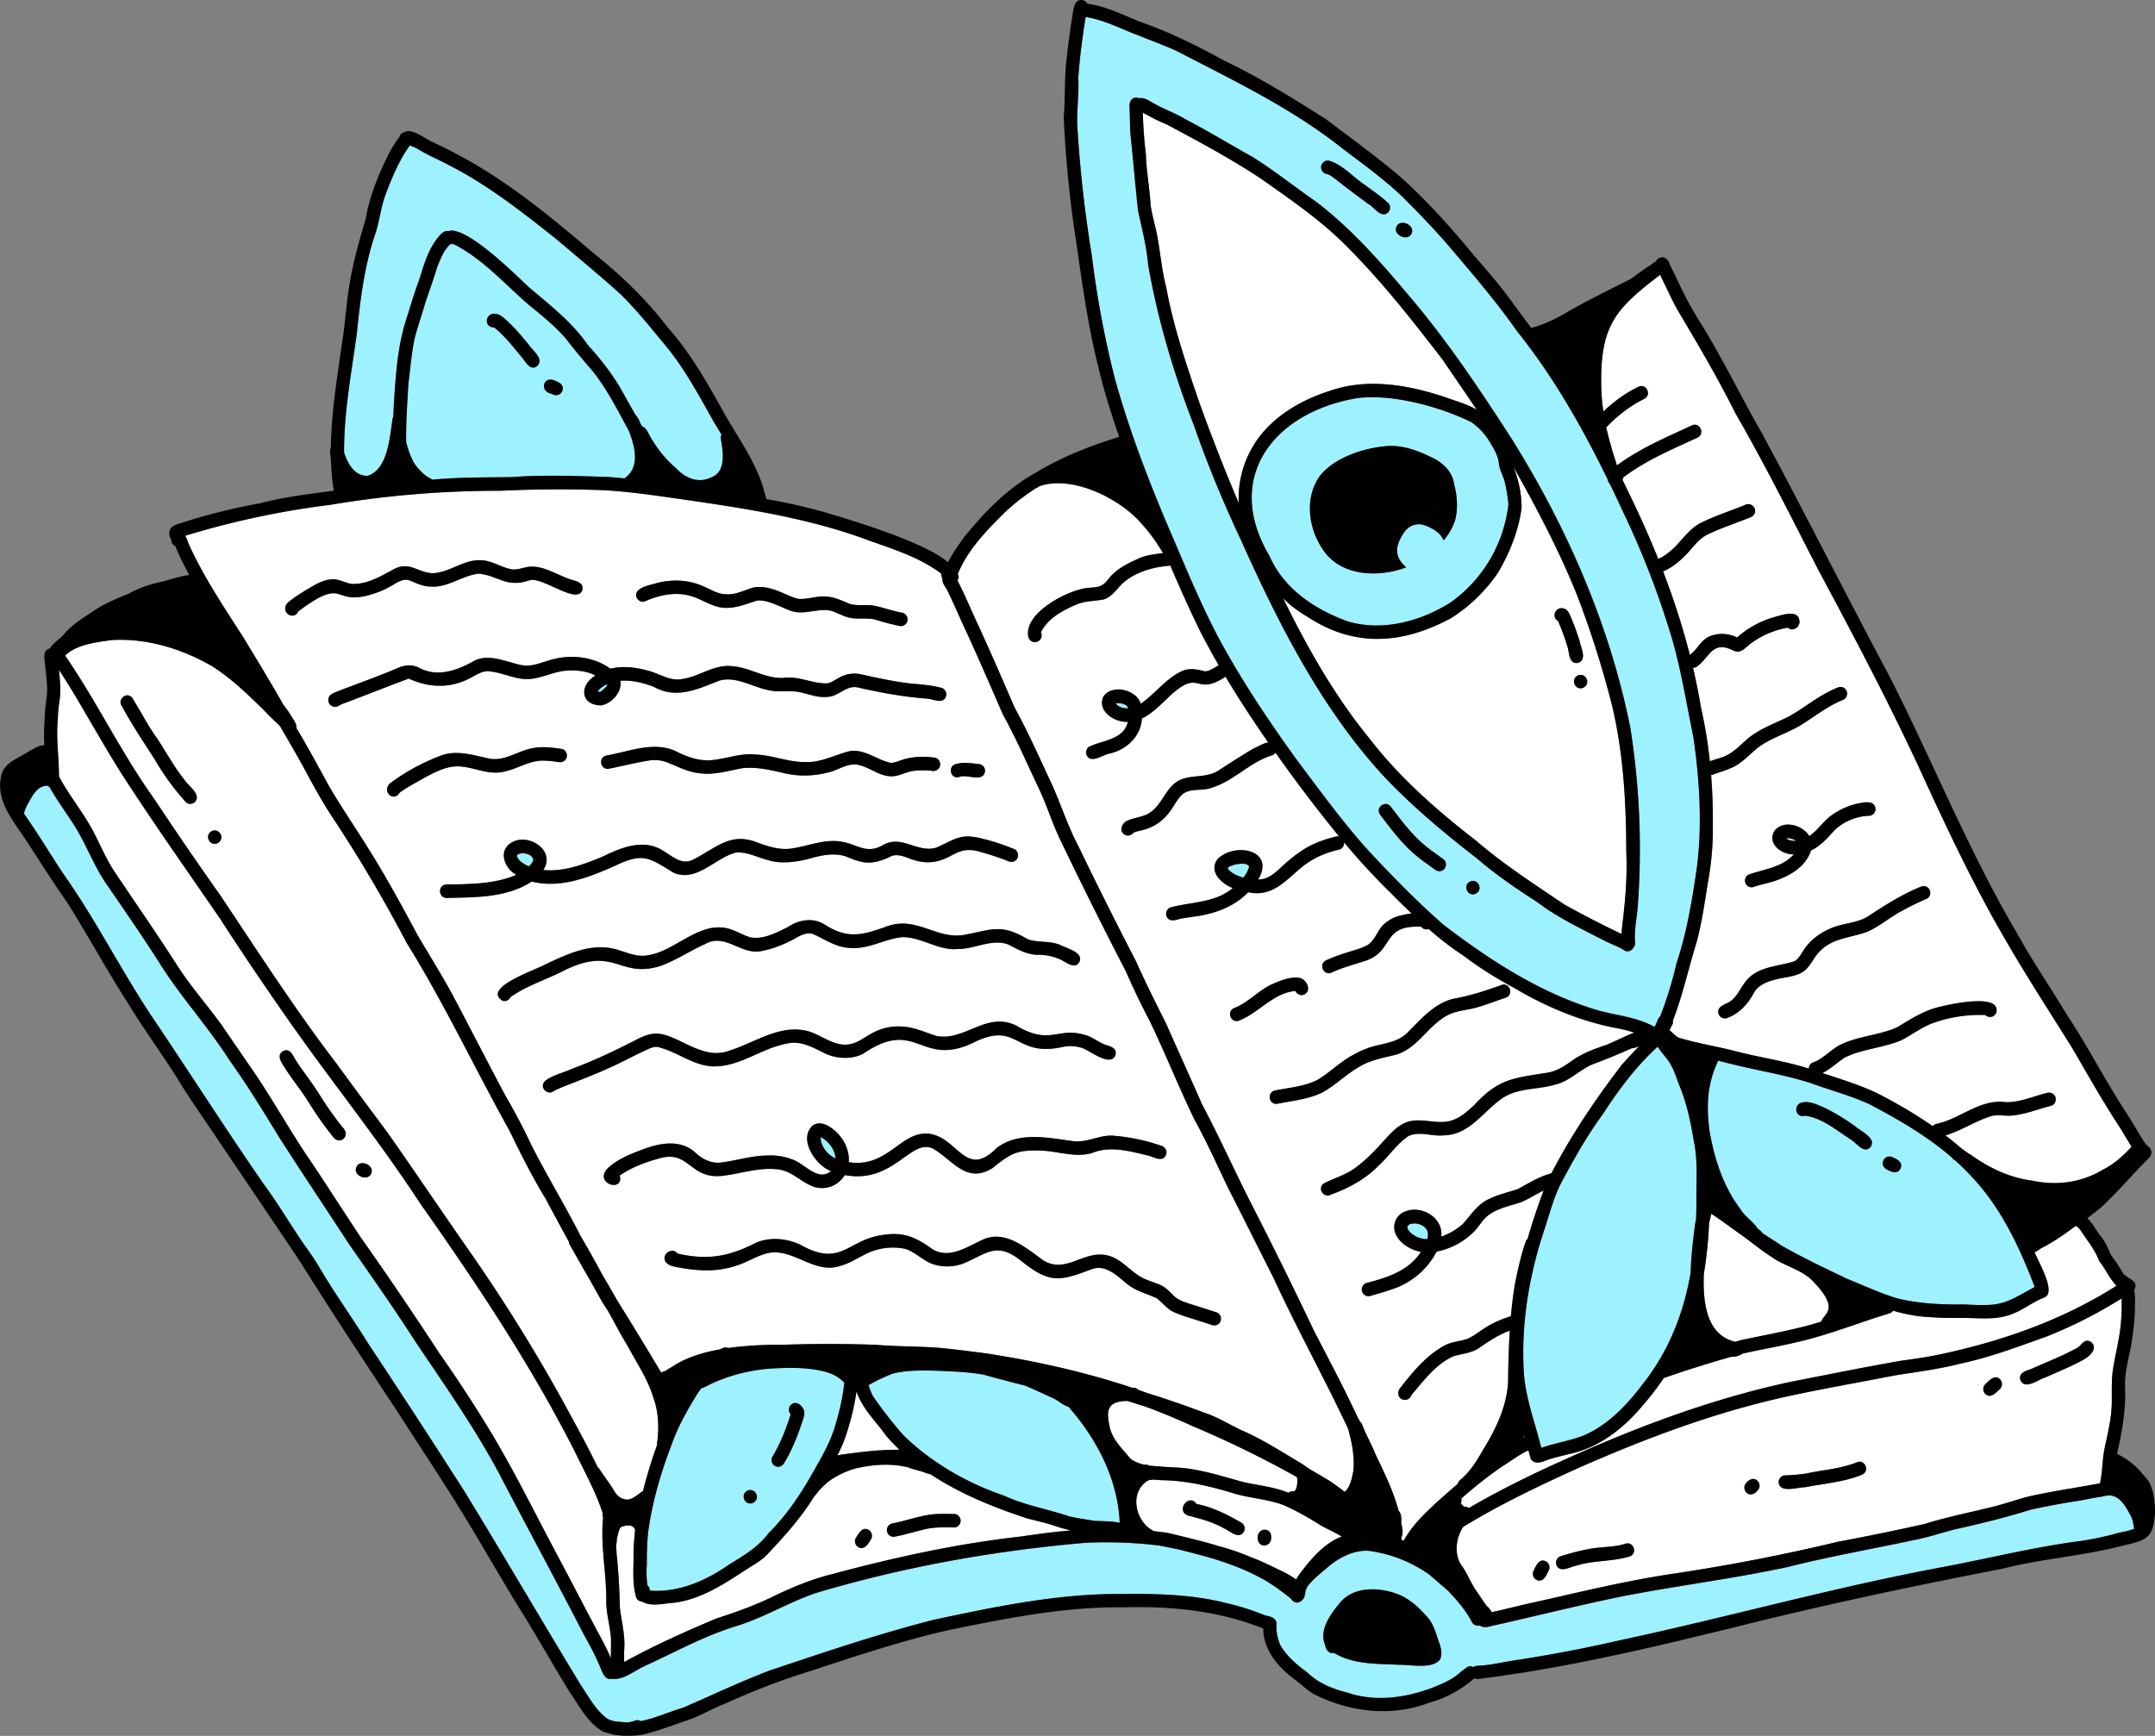
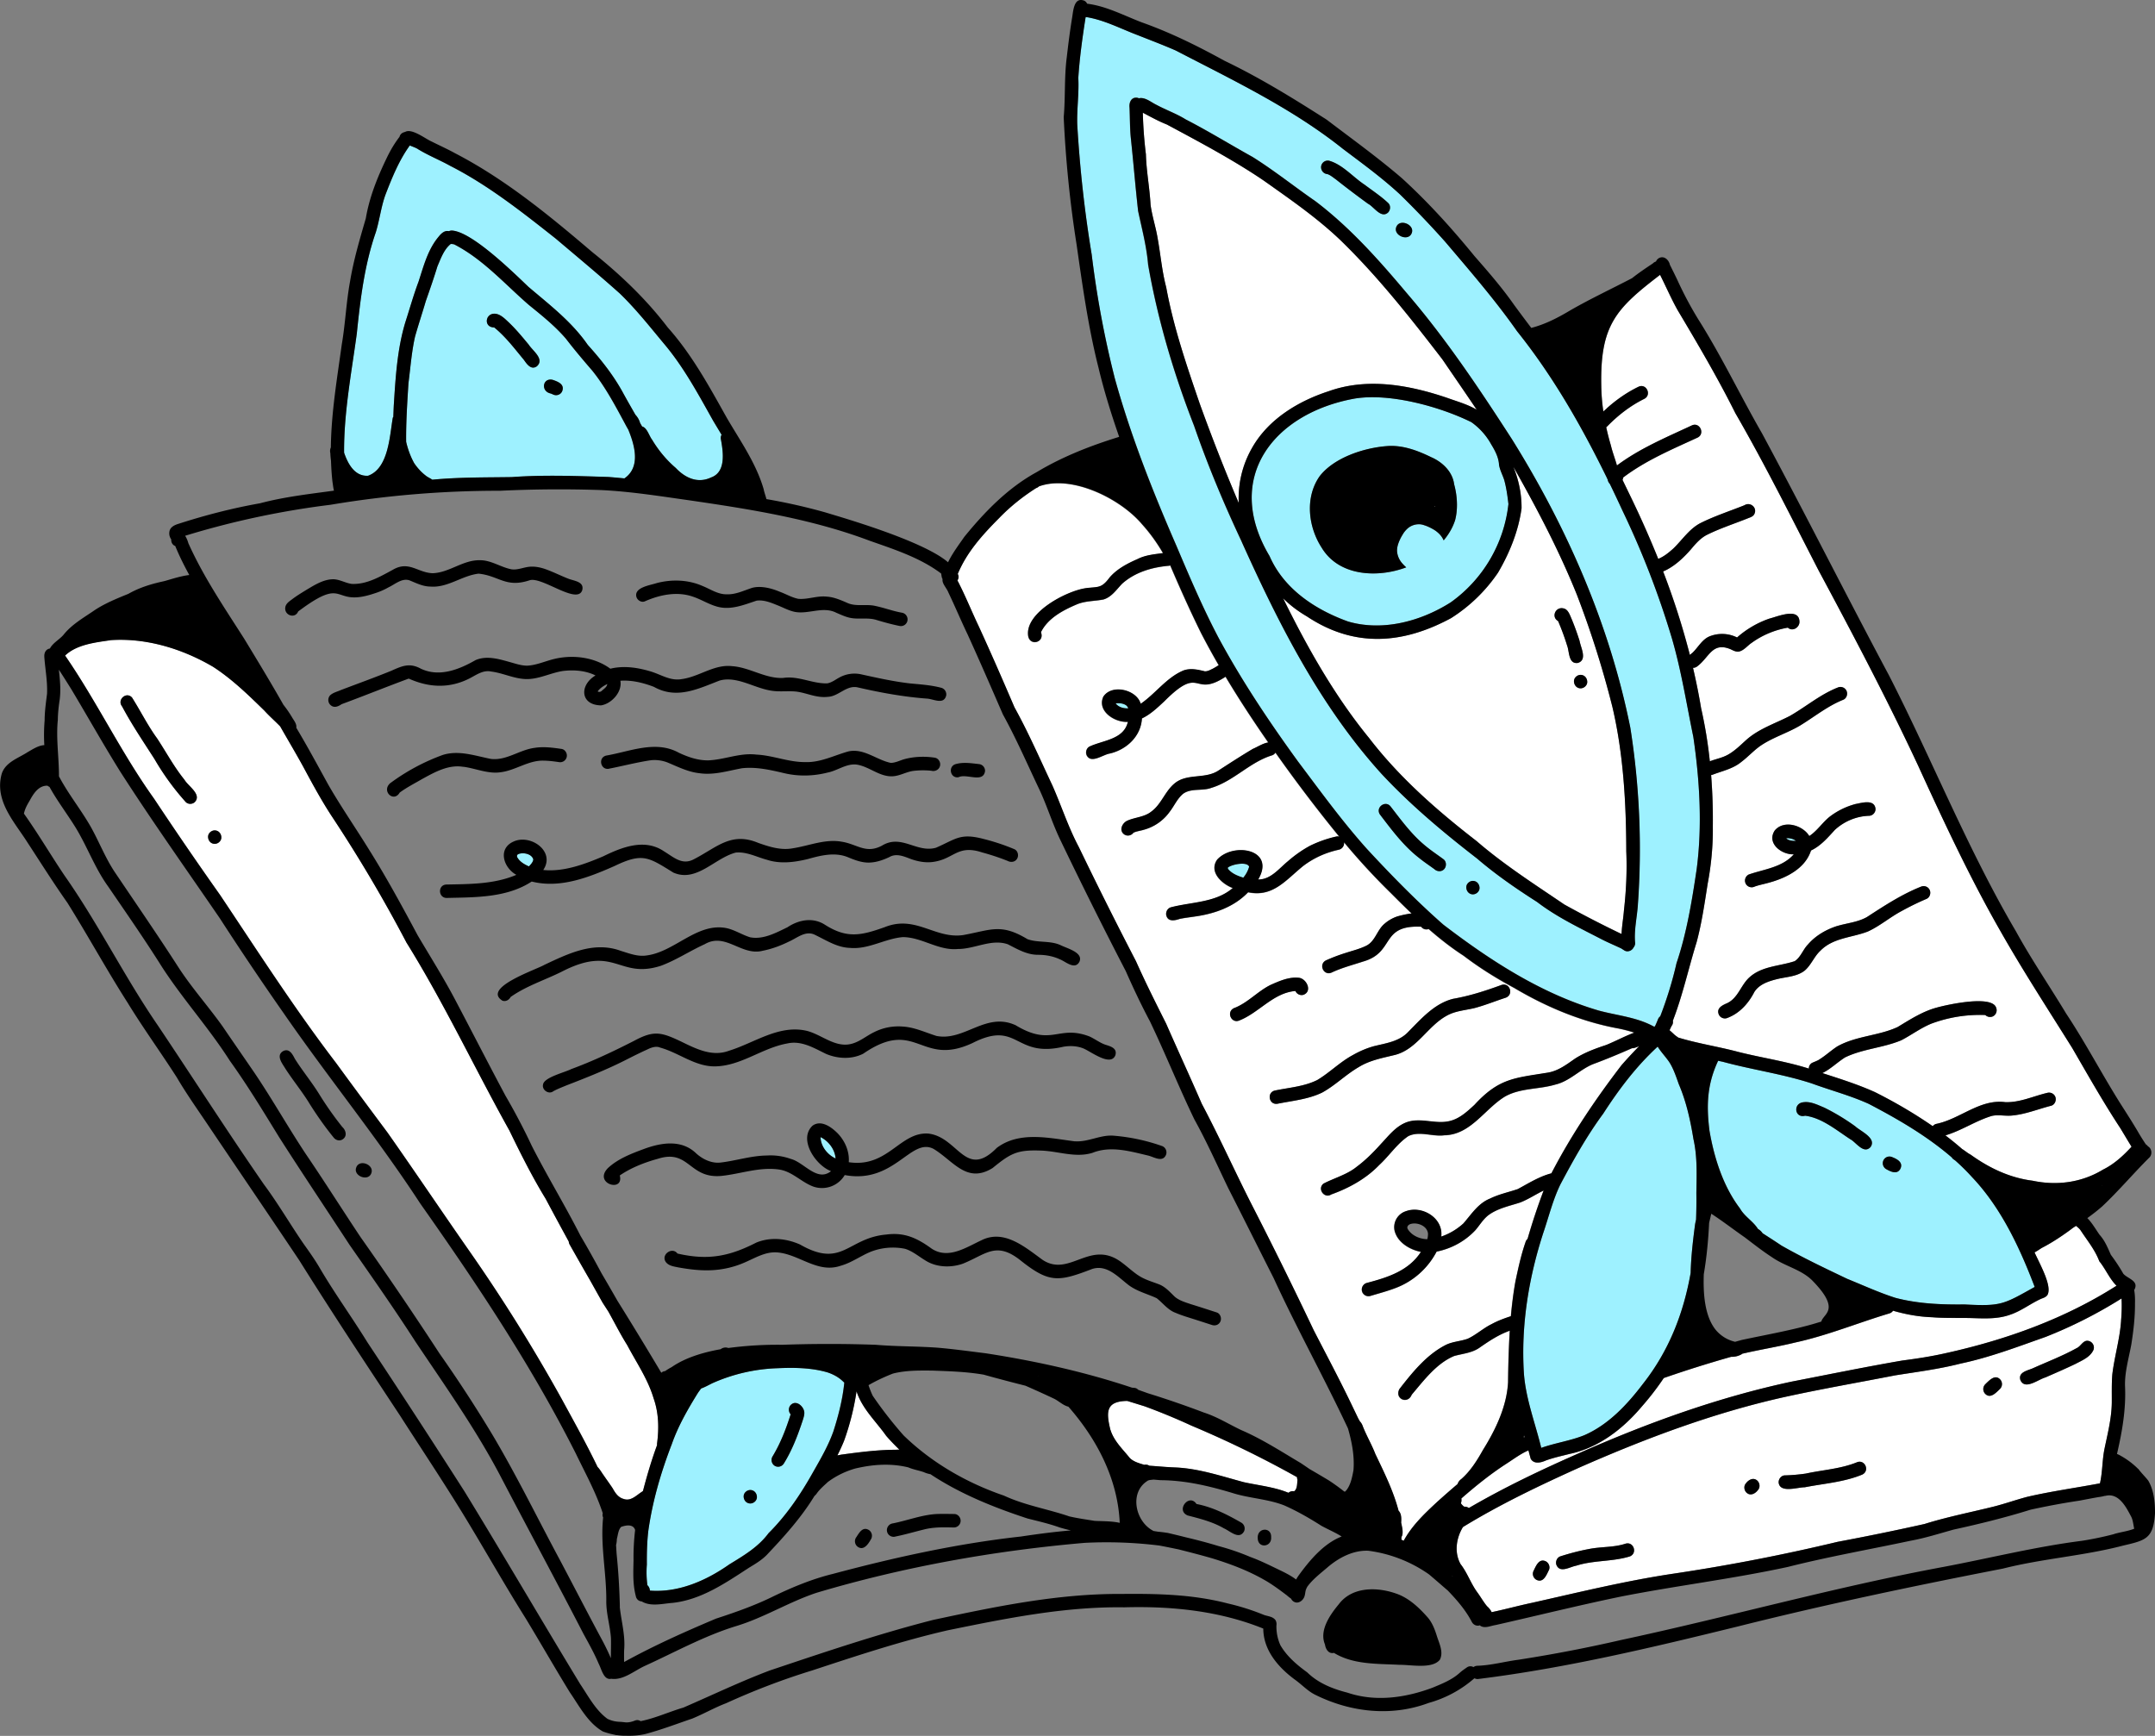
<svg xmlns="http://www.w3.org/2000/svg" width="72" height="58" fill="none">
  <rect width="100%" height="100%" fill="#808080" stroke="none" />
  <g clip-path="url(#a)">
    <path fill="#9EF1FF" d="M41.034 28.98s-.011.011-.015.018c0 .013.02.045.024.05.127.146.318.22.498.277.079-.105.155-.216.188-.345l.005-.028c-.076-.172-.566-.073-.699.029h-.001ZM37.274 23.5c.095.132.269.174.423.168a.226.226 0 0 0-.067-.098c-.1-.074-.235-.082-.356-.07Z" />
    <path fill="#fff" d="M32.077 19.584c.218.441.403.898.615 1.343.413.9.807 1.805 1.197 2.714.47.847.854 1.734 1.267 2.61.303.684.532 1.4.886 2.063.617 1.278 1.253 2.55 1.906 3.81.316.705.662 1.396 1.009 2.087.392.894.801 1.78 1.19 2.676.61 1.149 1.145 2.352 1.737 3.502a154.5 154.5 0 0 1 2 4.058c.445.866.906 1.725 1.323 2.606l.176.367c.017.02.03.044.041.071.047.044.08.105.101.167.125.318.3.613.422.932.294.615.6 1.23.774 1.892.1.104.096.25.087.4.036.163.086.362.01.479 0 .03 0 .06-.003.09.027.011.052.023.079.036.276-.51.698-.91 1.119-1.301.224-.202.45-.4.68-.595a.316.316 0 0 1 .123-.165c.309-.27.528-.62.727-.976.423-.678.796-1.454.838-2.264.008-.579.02-1.15.057-1.72-.377.136-.695.348-1.024.578-.25.168-.553.19-.834.268-.593.247-1.015.82-1.417 1.292-.135.34-.583.136-.412-.187.43-.551.894-1.132 1.521-1.46.237-.128.513-.13.763-.222.27-.124.534-.363.793-.486.199-.11.41-.188.623-.259a.16.16 0 0 1 .023-.004c.036-.389.083-.778.153-1.167.093-.44.19-.885.337-1.308a.221.221 0 0 1 .068-.111c.157-.548.338-1.087.537-1.617-.264.128-.51.294-.785.4-.36.118-.744.192-1.056.421-.18.136-.292.334-.437.503-.341.371-.809.618-1.297.717-.29.558-.787 1-1.37 1.216-.276.105-.56.18-.844.265a.224.224 0 0 1-.277-.15.229.229 0 0 1 .148-.28c.699-.185 1.405-.404 1.818-1.042-.375-.075-.79-.317-.882-.719a.558.558 0 0 1 .386-.64c.54-.196 1.248.229 1.175.848.273-.092.526-.245.74-.44.27-.31.499-.676.897-.832.292-.145.613-.21.92-.314.36-.195.707-.415 1.108-.523l.015-.003c.664-1.28 1.475-2.483 2.347-3.62.19-.213.384-.424.584-.629-.048.019-.097.039-.147.056a.254.254 0 0 1-.085.009c-.434.19-.87.373-1.313.537-.444.183-.78.57-1.256.68-.552.166-1.16.11-1.674.397-.687.415-1.147 1.28-2.03 1.297-.4.054-.825-.153-1.203.027-.382.255-.637.657-.974.966-.441.46-1.016.774-1.605.985-.224.149-.475-.182-.261-.36.362-.19.791-.303 1.114-.566a5.66 5.66 0 0 0 .807-.76c.259-.275.501-.598.867-.728.467-.166.963.078 1.437-.04.327-.08.581-.317.821-.54.828-.9 1.352-.894 2.467-1.079.34-.061.613-.27.89-.464.324-.206.684-.338 1.045-.458.305-.124.598-.28.905-.399l.037-.012a4.498 4.498 0 0 0-.63-.158c-1.193-.231-2.336-.714-3.382-1.335a12.54 12.54 0 0 1-1.694-1.078c-.413-.267-.798-.57-1.167-.892a.217.217 0 0 1-.251-.078c-1.38-.063-.861.857-1.936 1.163-.355.116-.718.21-1.057.37-.266.116-.447-.28-.185-.408.213-.094.428-.177.65-.246.234-.076.477-.133.699-.245.298-.15.355-.528.607-.732.122-.11.26-.185.414-.24.11-.034.297-.08.488-.104-.231-.22-.458-.446-.684-.673a22.241 22.241 0 0 1-1.572-1.705.226.226 0 0 1-.184.25c-.441.103-.82.267-1.174.536-.582.468-1.01 1.06-1.847.884-.476.498-1.14.725-1.805.813-.16.025-.323.043-.482.077-.157.053-.38.103-.443-.106-.035-.114.03-.248.147-.28.692-.183 1.495-.152 2.07-.645-.365-.137-.808-.542-.521-.95.538-.589 1.966-.35 1.37.664.42.005.693-.365.992-.609.231-.198.477-.38.746-.521.279-.133.575-.242.876-.306a.19.19 0 0 1 .097.007 50.564 50.564 0 0 1-2.133-2.81.21.21 0 0 1-.119.092c-.738.227-1.283.863-2.023 1.085-.302.115-.666.002-.94.195-.2.163-.301.412-.46.613a1.564 1.564 0 0 1-.849.59c-.117.037-.247.05-.357.102-.07.1-.21.124-.31.053-.18-.134-.062-.384.113-.458.261-.115.567-.116.797-.303.33-.241.453-.664.76-.926.42-.368 1.037-.142 1.49-.45.378-.244.756-.49 1.144-.719.134-.055.34-.19.513-.213-.499-.717-.978-1.448-1.427-2.197-1.108.725-.8-.43-2.043.818-.23.216-.464.44-.752.576-.034.601-.517 1.042-1.071 1.172-.232.035-.627.352-.774.059-.049-.108-.004-.252.108-.298.453-.207 1.134-.233 1.268-.82-.424.033-1.036-.352-.822-.837.278-.436 1.11-.243 1.25.234.498-.34.864-.878 1.43-1.113.234-.085.476-.03.709.028.1.008.189-.05.276-.09.066-.036.129-.075.192-.114-.204-.354-.4-.712-.59-1.075a44.462 44.462 0 0 1-1.029-2.259.24.24 0 0 1-.04.011c-.566.05-1.132.211-1.566.6-.19.195-.352.446-.625.527-.299.06-.617.044-.903.17-.452.192-.945.452-1.178.909a1.002 1.002 0 0 0-.007.024c.126.325-.358.467-.426.123-.127-.78 1.282-1.512 1.925-1.603.409-.054.515.018.79-.352.248-.291.59-.47.935-.62.267-.136.561-.16.853-.2a5.836 5.836 0 0 0-.696-.96c-.72-.858-2.348-1.668-3.448-1.27a.234.234 0 0 1-.094.057 6.808 6.808 0 0 0-1.236 1.002c-.559.56-1.084 1.142-1.388 1.877a.215.215 0 0 1-.013.217c.035.063.066.128.093.182l.007-.008ZM45.2 35.25a3.06 3.06 0 0 1 .701-.295c.408-.102.849-.155 1.152-.482.436-.44.873-.945 1.495-1.101.57-.1 1.087-.27 1.625-.466.276-.08.408.333.129.43-.35.113-.693.254-1.047.347-.313.075-.646.094-.932.26-.629.35-.982 1.106-1.704 1.3-.417.103-.847.177-1.22.407-.45.262-.778.606-1.223.853-.468.228-.998.274-1.502.377-.285.039-.358-.39-.07-.444.472-.1.97-.133 1.407-.35.417-.25.761-.606 1.19-.835Zm-3.977-1.565c.464-.174.793-.566 1.234-.78.289-.127.597-.266.919-.238.269.01.486.452.174.57a.224.224 0 0 1-.27-.127c-.741.062-1.21.723-1.872.984-.266.116-.446-.278-.185-.409Z" />
    <path fill="#9EF1FF" d="M40.68 21.247c.785 1.462 1.717 2.857 2.687 4.192.746.994 1.477 2.003 2.307 2.927.805.871 1.67 1.754 2.553 2.528 1.583 1.21 3.272 2.306 5.187 2.868.618.168 1.273.22 1.842.535a.174.174 0 0 1 .035-.004c.04-.08.075-.163.107-.247a.226.226 0 0 1 .072-.092c.22-.582.41-1.172.544-1.777.342-1.01.52-2.105.674-3.148.19-1.457.099-2.97-.113-4.412-.228-1.103-.402-2.22-.719-3.302a29.096 29.096 0 0 0-1.644-4.25c-.14-.3-.28-.6-.426-.9a.27.27 0 0 1-.072-.143 1.344 1.344 0 0 1-.036-.08c-.844-1.718-1.795-3.383-2.991-4.877-.737-1.052-1.577-2.018-2.405-2.994a32.561 32.561 0 0 0-1.506-1.577c-.598-.555-1.26-1.035-1.909-1.524-1.698-1.354-3.67-2.291-5.584-3.286-.421-.184-.852-.346-1.28-.515-.564-.214-1.107-.505-1.708-.602l-.022-.002c-.008.044-.016.087-.022.135a21.696 21.696 0 0 0-.224 1.901c.027.525-.054 1.043-.035 1.565.09 1.452.239 2.898.481 4.331.17 1.369.417 2.743.757 4.076.532 1.94 1.27 3.806 2.069 5.644.434 1.022.868 2.044 1.382 3.026v.005Zm7.578 7.78c-.085.106-.24.101-.336.011-.167-.122-.34-.236-.502-.367-.521-.402-.916-.935-1.314-1.456-.165-.24.19-.5.362-.26.346.446.68.906 1.114 1.27.205.176.43.323.647.484.097.072.102.227.028.317v.001Zm.94.854c-.124-.007-.209-.115-.209-.237 0-.123.118-.22.234-.212.125.006.21.114.21.237 0 .122-.118.219-.234.212Zm-2.54-22.313c.127-.276.636-.047.502.235-.127.278-.636.047-.502-.235Zm-2.517-2.02a.224.224 0 0 1 .258-.18c.454.123.814.555 1.191.801.267.203.55.386.793.617.086.086.072.238-.012.318-.233.206-.48-.208-.663-.295a33.06 33.06 0 0 1-1.075-.815c-.09-.063-.175-.14-.28-.176a.231.231 0 0 1-.212-.269Zm-6.12 1.485c-.092-.815-.154-1.587-.239-2.397-.038-.346-.03-.695-.046-1.042-.021-.15.042-.333.216-.335a.195.195 0 0 1 .095.022c.21-.05.412.137.594.221.321.173.662.29.971.484.76.391 1.486.84 2.234 1.254.725.454 1.395.991 2.098 1.478 1.151.872 2.12 1.958 3.047 3.064 1.31 1.522 2.43 3.2 3.52 4.888 1.842 2.954 3.267 6.203 3.956 9.64a25.96 25.96 0 0 1 .252 5.904c-.026.43-.134.858-.092 1.29a.219.219 0 0 1-.056.152l-.001.004c-.053.104-.195.157-.299.094-.037-.021-.07-.045-.106-.069-.21-.098-.425-.188-.633-.294-.747-.388-1.509-.745-2.182-1.26-.693-.442-1.38-.915-2.005-1.452-1.12-.867-2.213-1.779-3.183-2.82-2.044-2.252-3.436-5-4.68-7.765a38.982 38.982 0 0 1-1.593-3.874c-.678-1.742-1.213-3.54-1.536-5.385-.05-.614-.21-1.207-.337-1.806l.004.004Z" />
    <path fill="#fff" d="M41.387 16.81a3.379 3.379 0 0 1 .444-1.843c.543-.96 1.544-1.564 2.56-1.895 1.294-.462 2.689-.208 3.955.22.331.12.688.219.992.4-.38-.566-.767-1.125-1.15-1.687-1.064-1.383-2.155-2.77-3.406-3.982-.787-.751-1.684-1.367-2.568-1.994-1.006-.684-2.16-1.294-3.228-1.867-.278-.11-.54-.257-.804-.395.01.466.046.928.103 1.39.015.563.125 1.116.155 1.679.049.38.174.745.236 1.122.1.548.145 1.105.288 1.645.243 1.33.68 2.607 1.118 3.882.41 1.122.834 2.232 1.305 3.324Z" />
    <path fill="#9EF1FF" d="M17.34 28.53a.244.244 0 0 0-.037.017c-.047.028-.027.089-.007.126l-.005-.013a.08.08 0 0 1-.006-.015c.08.15.24.237.387.304.063-.066.137-.139.148-.233-.051-.184-.317-.24-.479-.187ZM45.268 13.316c-2.695.483-4.417 2.634-2.85 5.263.483 1.107 1.532 1.793 2.623 2.186 1.156.337 2.433-.006 3.43-.639a4.663 4.663 0 0 0 1.93-3.285 5.46 5.46 0 0 0-.142-.803c-.055-.17-.145-.329-.173-.506-.012-.246-.13-.463-.247-.66a2.207 2.207 0 0 0-.677-.767c-1.055-.521-2.728-.98-3.892-.789h-.002Zm3.348 4.065a2.01 2.01 0 0 1-.382.674.716.716 0 0 0-.161-.229.904.904 0 0 0-.174-.132 1.558 1.558 0 0 0-.273-.13c.01.003.02.006.028.01-.075-.027-.153-.057-.235-.057a.575.575 0 0 0-.374.127.833.833 0 0 0-.188.23c-.024.041-.05.083-.07.126-.067.139-.127.298-.107.454.016.14.08.263.17.369.041.048.087.093.133.135-.95.357-2.245.303-2.823-.655-.456-.7-.566-1.686-.069-2.392.485-.624 1.484-.946 2.243-1.005.528-.044 1.039.15 1.506.381.364.167.692.48.744.898.06.218.094.453.094.686 0 .174-.02.347-.062.513v-.003ZM19.793 12.392a24.926 24.926 0 0 1-.884-1.071c-.366-.427-.806-.779-1.24-1.13-.811-.704-1.531-1.528-2.49-2.022a.293.293 0 0 0-.093-.014c-.009 0-.017-.003-.024-.004-.228.179-.336.49-.449.753-.12.39-.252.772-.387 1.156-.117.398-.25.795-.361 1.194-.114.51-.152 1.035-.22 1.553-.04.647-.084 1.305-.076 1.957.062.245.14.49.266.71.12.168.25.328.423.444.059.04.126.071.185.112.882-.085 1.767-.074 2.653-.088 1.076-.079 2.155-.037 3.233-.003.178.013.355.029.534.047.542-.374.348-1.091.126-1.63l-.051-.088c-.341-.634-.698-1.318-1.146-1.874v-.002Zm-1.858-.153c-.188.132-.331-.072-.429-.214-.313-.376-.613-.777-.995-1.086-.372 0-.299-.511.063-.454.177.035.307.178.436.296.237.229.448.484.66.738.129.202.537.48.266.72h-.001Zm.845.837a.223.223 0 0 1-.295.108c-.029-.014-.058-.025-.088-.037-.338-.071-.272-.53.064-.457.177.06.416.149.319.386ZM27.415 37.993c.006.31.232.589.503.715-.022-.305-.236-.584-.503-.715ZM48.54 52.678c-.005-.01-.012-.02-.018-.028a.03.03 0 0 0-.005.006l.024.022Z" />
    <path fill="#9EF1FF" d="M12.298 15.896c.683-.246.72-1.322.825-1.936.004-.011.012-.02.018-.03l.015-.372c.06-.94.114-1.902.392-2.807.144-.446.27-.895.434-1.333.172-.524.309-1.076.67-1.505.075-.094.177-.202.307-.194.014 0 .027.002.04.005a.223.223 0 0 1 .102-.02c.666.038 2.034 1.384 2.553 1.88.705.601 1.448 1.165 1.983 1.94.458.507.883 1.043 1.206 1.652.126.228.256.455.386.682a.693.693 0 0 1 .157.275l.067.117c.167.041.234.317.335.444.216.35.472.68.788.941.317.336.736.528 1.179.32.514-.181.406-.864.328-1.287a.21.21 0 0 1 .026-.14 52.314 52.314 0 0 1-.28-.467c-.5-.892-.988-1.802-1.651-2.584-.479-.575-.94-1.16-1.48-1.679-.697-.622-1.417-1.22-2.13-1.824-1.114-.881-2.263-1.79-3.526-2.432-.35-.195-.722-.342-1.065-.55-.074-.053-.184-.088-.286-.13-.358.493-.59 1.07-.81 1.635-.15.413-.195.853-.327 1.271-.376 1.081-.514 2.225-.631 3.359-.18 1.325-.437 2.661-.428 4 .13.377.36.798.802.77l.001-.001ZM59.679 28.01c.085.081.213.087.325.082a.486.486 0 0 0-.28-.09.61.61 0 0 0-.044.006l-.001.001Z" />
-     <path fill="#fff" d="M57.314 44.424c.167.216.4.344.657.41l.224-.062c.755-.161 1.517-.295 2.263-.497.132-.037.263-.077.393-.117.063-.27.676-.377-.309-1.379-.37-.364-.905-.47-1.324-.76-.319-.207-.62-.442-.922-.672-.377-.26-.739-.544-1.12-.791-.026.1-.05.203-.073.305-.029.59-.083 1.16-.178 1.715-.025.674.032 1.394.389 1.848Z" />
-     <path fill="#9EF1FF" d="M50.91 48.032c.01-.005.02-.008.029-.011l-.015-.05-.012.01a.378.378 0 0 1-.004.05h.002ZM47.917 16.913c.009.007.018.012.027.02l.003-.024c-.007 0-.012.003-.02.003h-.01Z" />
    <path fill="#fff" d="M65.5 45.561c-.718.185-1.452.278-2.183.393-1.234.24-2.474.455-3.701.725-2.37.53-4.635 1.38-6.855 2.358-1.322.596-2.65 1.23-3.882 1.985-.226.372-.296.85-.079 1.239.225.289.341.645.556.938.113.153.205.321.327.469.06.056.124.122.155.198.451-.094.898-.218 1.35-.313 1.57-.353 3.134-.737 4.727-.974a63.96 63.96 0 0 0 5.479-1.063c.972-.182 1.94-.38 2.905-.596.74-.233 1.548-.393 2.29-.576.379-.095.764-.231 1.135-.33.806-.188 1.626-.3 2.438-.453.086-.375.074-.767.15-1.146.106-.511.237-1.02.245-1.546.002-.32-.009-.635.018-.952.073-.602.252-1.185.293-1.793.024-.262.03-.501.017-.741-.803.506-1.662.942-2.543 1.286-.936.332-1.866.685-2.84.891l-.001.001Zm-13.754 6.903c-.08.162-.179.428-.406.324-.106-.052-.16-.191-.105-.299.08-.163.18-.428.406-.324.107.052.16.193.105.3Zm2.702-.46c-.581.18-1.206.122-1.787.309-.21.038-.541.262-.66-.029-.039-.112.021-.25.138-.285.312-.096.627-.186.948-.243.417-.083.824-.049 1.218-.177.277-.088.417.324.143.426Zm4.286-2.22c-.086.12-.248.207-.375.094-.088-.075-.11-.23-.026-.317.088-.12.248-.207.376-.093.087.075.11.229.025.317Zm3.492-.518c-.608.255-1.285.3-1.928.426-.244 0-.829.206-.872-.156-.008-.117.085-.238.206-.24.235-.004.468-.03.7-.06.565-.122 1.16-.157 1.699-.374.263-.123.455.265.197.402l-.002.002Zm4.589-2.853c-.13.127-.323.34-.496.152a.229.229 0 0 1 .015-.317c.132-.127.322-.34.496-.152a.23.23 0 0 1-.015.318v-.001Zm2.99-1.601c.114.037.182.17.142.283-.104.25-.384.36-.607.479-.33.157-.668.304-1.005.451-.237.065-.685.433-.833.087-.085-.273.262-.32.43-.4.485-.217.983-.407 1.448-.666.157-.067.225-.304.425-.234Z" />
    <path fill="#fff" d="M69.362 40.96a2.797 2.797 0 0 1-.098.063c-.06.045-.12.09-.182.134-.275.198-.56.382-.861.538-.075.045-.16.111-.246.15.185.41.596 1.129.432 1.423-.049.07-.127.098-.203.125-.357.158-.67.41-1.044.536-.393.142-.811.128-1.221.114-.462-.015-.924.008-1.385-.03a5.317 5.317 0 0 1-1.307-.218.22.22 0 0 1-.116.089c-1.052.314-2.073.738-3.148.973-.578.141-1.21.242-1.781.377l-.014.016a.663.663 0 0 1-.348.085c-.761.215-1.504.449-2.253.71-.21.315-.448.627-.718.934-.636.76-1.455 1.398-2.434 1.602-.261.068-.53.125-.785.217-.164.074-.4.134-.51-.058-.023-.093-.049-.185-.074-.278-.256.11-.485.283-.719.434-.54.348-1.039.75-1.523 1.173a.297.297 0 0 1-.015.16c.027.043.067.08.11.114a.213.213 0 0 1 .105.016.256.256 0 0 1 .05.029c1.194-.695 2.443-1.289 3.707-1.843 2.283-1.008 4.636-1.857 7.075-2.38 1.231-.239 2.461-.49 3.697-.704.493-.065.983-.138 1.47-.25 2.003-.445 3.952-1.143 5.692-2.25-.236-.233-.366-.56-.575-.818-.142-.376-.393-.682-.612-1.013-.043-.07-.105-.118-.165-.169h-.001Z" />
    <path fill="#9EF1FF" d="M56.58 38.068c-.103-.63-.238-1.255-.49-1.843-.086-.241-.176-.513-.312-.725-.122-.183-.278-.34-.394-.527-.713.655-1.295 1.424-1.818 2.238-.547.74-.999 1.55-1.43 2.363-.249.506-.384 1.06-.564 1.593-.498 1.518-.759 3.126-.657 4.727.065.857.38 1.658.58 2.485.469-.167.97-.235 1.434-.421.812-.353 1.44-1.028 1.965-1.722.877-1.114 1.357-2.374 1.592-3.703.013-.538.075-1.077.146-1.608a1.81 1.81 0 0 1 .035-.17c.011-.295.013-.593.01-.89.01-.601.035-1.205-.096-1.796ZM58.136 40.38c.154.271.438.423.602.684a.44.44 0 0 1 .154.142c.21.136.421.271.628.411.714.406 1.463.762 2.201 1.114.535.216 1.061.46 1.61.635.751.196 1.53.229 2.301.219 1.231.065 1.297.004 2.35-.584-.5-1.31-1.12-2.644-2.088-3.665a7.538 7.538 0 0 0-.56-.557l-.072-.049a.191.191 0 0 1-.05-.057c-.836-.722-1.813-1.289-2.775-1.79-.615-.279-1.27-.45-1.902-.682-.97-.317-1.986-.456-2.969-.723a6.873 6.873 0 0 0-.16-.034c-.365.78-.397 1.466-.29 2.329.157.918.461 1.872 1.021 2.606v.002Zm4.791-1.608a.222.222 0 0 1 .295-.108c.16.064.369.172.276.38-.101.206-.314.112-.464.026a.228.228 0 0 1-.107-.298Zm-2.678-1.943c.245-.037.483.088.704.179.361.174.701.388 1.029.62.178.17.73.398.515.697-.23.25-.488-.164-.67-.258-.469-.304-.956-.718-1.517-.789-.345.09-.411-.41-.06-.45h-.001Z" />
    <path fill="#fff" d="M48.486 20.65c-1.627.88-3.244.993-4.822-.056a3.961 3.961 0 0 1-.794-.605c.81 1.646 1.713 3.25 2.87 4.667 1.018 1.325 2.283 2.43 3.594 3.445.917.791 1.934 1.442 2.932 2.12.602.336 1.219.649 1.839.95.023.012.048.022.074.034.01-.265.059-.526.079-.79.075-.655.106-1.312.078-1.969-.002-1.607-.096-3.267-.465-4.829a32.527 32.527 0 0 0-1.189-3.756c-.587-1.456-1.319-2.85-2.088-4.212l-.026-.042c.176.434.277.91.27 1.378-.104.76-.401 1.493-.787 2.147a5.344 5.344 0 0 1-1.564 1.516l-.001.002Zm4.544 2.136c0 .122-.118.219-.234.212-.125-.007-.21-.115-.21-.237 0-.122.118-.22.235-.212.125.006.209.114.209.237Zm-.8-2.46c.118.02.178.125.224.226.125.28.226.57.322.863.04.23.268.633-.057.735-.322.046-.28-.38-.361-.587a8.514 8.514 0 0 0-.3-.813c-.236-.135-.088-.479.172-.424ZM53.57 13.748c.049-.042.095-.081.13-.118.316-.281.667-.526 1.048-.71.263-.12.448.28.185.409a4.56 4.56 0 0 0-1.232.916c-.011.01-.022.02-.035.029.046.205.097.407.155.605.055.228.14.447.204.673.76-.568 1.65-.94 2.506-1.34.263-.117.447.284.185.41-.853.393-1.726.76-2.482 1.331a.314.314 0 0 1-.023.081c.094.192.187.386.28.579.327.676.633 1.363.913 2.06.189-.074.354-.21.505-.346.307-.294.543-.674.935-.864.465-.229.967-.392 1.443-.583.194-.122.436.085.328.296-.037.073-.114.104-.185.129-.463.188-.941.34-1.39.56-.226.114-.39.308-.551.5-.24.27-.507.523-.83.687l-.091.04c.35.913.652 1.844.893 2.791.029-.027.059-.051.089-.074.197-.189.327-.463.598-.558.286-.108.616-.089.89.048a3.213 3.213 0 0 1 1.08-.63c.276-.068 1.01-.39 1.005.12-.01.189-.24.32-.388.182-.433.078-.85.245-1.207.506-.142.094-.253.251-.424.292-.102.017-.19-.033-.278-.075-.617-.26-.714.267-1.118.57a.225.225 0 0 1-.142.05c.104.445.195.893.27 1.345.134.586.229 1.18.292 1.778.198-.079.414-.114.603-.22.226-.126.412-.311.602-.484.425-.382.974-.556 1.47-.813.538-.308 1.017-.719 1.599-.948a.223.223 0 0 1 .293.11c.049.108.003.25-.108.298-.525.209-.965.57-1.444.862-.406.24-.858.38-1.256.632-.26.163-.463.4-.706.583-.274.227-.626.3-.948.423a.22.22 0 0 1-.062.017c.045.572.063 1.146.056 1.719a9.5 9.5 0 0 1-.17 1.9c-.104.658-.196 1.321-.371 1.966-.27.873-.463 1.768-.793 2.621a.22.22 0 0 1-.04.174c-.023.04-.046.091-.072.146.066.052.128.116.18.162.037.028.075.056.113.082.658.201 1.342.302 2.007.48.782.198 1.587.312 2.355.557h.001a.21.21 0 0 1 .128-.2c.064-.027.128-.053.19-.084.24-.147.404-.308.629-.455.627-.355 1.384-.354 2.02-.65.415-.251.83-.52 1.3-.648.358-.1 1.838-.428 1.988-.004.045.11.006.245-.109.297a.227.227 0 0 1-.25-.046 4.65 4.65 0 0 0-1.801.287c-.357.145-.667.38-1.007.556-.613.257-1.28.284-1.879.573-.271.173-.483.39-.758.524.594.193 1.191.38 1.761.638.661.335 1.314.709 1.927 1.136a.232.232 0 0 1 .109-.074c.799-.16 1.464-.843 2.314-.729.485.017.936-.2 1.401-.31.117-.03.24.03.277.15.033.113-.03.25-.148.28-.436.112-.862.29-1.313.328-.222.023-.448-.037-.667.012-.538.162-1.012.492-1.55.65.192.147.377.298.558.456.097.058.194.145.281.186.627.452 1.316.776 2.074.873.813.172 1.641.062 2.352-.37.369-.18.678-.464.954-.766-.128-.205-.25-.414-.376-.621-.572-.867-1.089-1.785-1.605-2.675-.806-1.289-1.635-2.563-2.387-3.886-1.025-1.79-1.9-3.665-2.758-5.54-1.035-2.221-2.178-4.386-3.335-6.543-.906-1.759-1.786-3.533-2.777-5.245-.588-1.18-1.255-2.313-1.93-3.444-.212-.38-.384-.778-.579-1.167 0-.004-.003-.007-.004-.01-1.465 1.123-2.005 1.67-1.965 3.7.003.288.028.577.07.865h-.002Zm10.61 15.878a.222.222 0 0 1 .293.11c.049.108.003.25-.108.298a8.487 8.487 0 0 0-.816.397c-.395.208-.737.508-1.142.692-.544.21-1.156.206-1.583.64-.213.194-.311.485-.533.67-.26.198-.602.203-.908.278-.285.07-.601.17-.768.431-.196.383-.489.71-.893.866a.224.224 0 0 1-.294-.11c-.089-.215.117-.312.278-.381.367-.172.457-.606.744-.862.418-.381 1.008-.372 1.513-.542.202-.13.276-.39.443-.557.256-.298.607-.499.974-.617.345-.102.677-.125.99-.296.585-.38 1.164-.76 1.81-1.018Zm-1.517-2.601a.225.225 0 0 1-.216.23c-.418.008-.832.19-1.14.47-.24.26-.475.538-.799.69-.203.628-.876.938-1.463 1.09-.138.038-.28.067-.416.114a.224.224 0 1 1-.2-.402c.526-.181 1.117-.237 1.504-.674-.4.019-.917-.363-.637-.795.297-.364.932-.184 1.154.183.266-.173.438-.452.684-.648a2.46 2.46 0 0 1 .861-.421c.217-.04.635-.172.668.162Z" />
-     <path fill="#9EF1FF" d="m70.217 39.618.017-.016-.018.008.001.007v.001ZM20.117 23.072c.068-.062.16-.118.174-.216a.823.823 0 0 0-.322.246c.055.03.106.015.148-.029ZM47.155 40.888c-.085.014-.17.09-.12.177.134.22.402.333.651.338a.632.632 0 0 0 .023-.189c-.026-.25-.334-.376-.554-.326ZM37.411 50.881c-.066-1.47-.764-2.796-1.715-3.882-.18-.041-.321-.19-.487-.268a42.538 42.538 0 0 0-.946-.432 50.1 50.1 0 0 1-1.398-.37c-.59-.1-1.134-.113-1.716-.135-.44-.004-.888-.01-1.317.1-.28.109-.553.237-.814.387.04.12.084.237.139.352.315.463.664.91 1.035 1.33.949.918 2.114 1.587 3.352 2.01.696.323 1.451.445 2.172.69.282.065.571.105.857.15.281.015.561.008.838.067v.001Z" />
    <path fill="#fff" d="M38.232 48.944a.228.228 0 0 1 .168.03c.282.019.565.048.846.058.794.029 1.552.29 2.313.493.402.088.81.137 1.206.254.096.028.191.063.284.1a.208.208 0 0 1 .185-.048c.114-.079.1-.26.116-.385a.212.212 0 0 1-.016-.09 35.039 35.039 0 0 0-3.529-1.722 20.47 20.47 0 0 0-1.562-.645 35.61 35.61 0 0 0-.583-.18c-.71.012-.71.357-.562.966.115.375.41.648.648.944.13.129.314.175.483.227l.003-.002Z" />
    <path fill="#9EF1FF" d="M34.664 45.986a.144.144 0 0 0 .02.009l-.002-.006-.018-.003ZM27.659 45.858c-.544-.162-1.133-.168-1.691-.143a5.812 5.812 0 0 0-2.166.499c-.124.062-.247.133-.377.178-.038.049-.076.098-.11.15-.334.54-.654 1.093-.866 1.695-.37.957-.653 1.924-.794 2.935a9.077 9.077 0 0 0-.045 1.106c-.018.231-.012.46.018.687.05.044.081.11.083.18.959.074 1.883-.331 2.657-.877.48-.294.966-.579 1.309-1.042.607-.603 1.085-1.317 1.502-2.065.243-.427.492-.857.658-1.322.172-.534.313-1.086.369-1.644-.04-.034-.076-.072-.117-.103a1.377 1.377 0 0 0-.432-.234h.002Zm-2.603 4.375c-.126-.007-.21-.115-.21-.237 0-.123.118-.22.234-.213.125.007.21.115.21.238 0 .122-.118.219-.234.212Zm1.77-2.795c-.167.506-.358 1.013-.641 1.466a.222.222 0 0 1-.306.068.23.23 0 0 1-.067-.31c.269-.447.448-.913.605-1.407a.231.231 0 0 1 .01-.32c.183-.172.443.068.445.272 0 .078-.025.157-.047.23h.001Z" />
    <path fill="#fff" d="M28.098 48.604c.597-.082 1.226-.163 1.822-.164.043-.002.086-.004.13-.004a6.61 6.61 0 0 1-.44-.46c-.343-.485-.804-.905-.99-1.483 0-.003-.003-.006-.003-.008a8.589 8.589 0 0 1-.415 1.651c-.067.168-.143.33-.223.491.04-.006.08-.014.12-.023ZM7.358 29.909c1.262 1.889 2.492 3.803 3.872 5.608.569.78 1.144 1.553 1.721 2.328.925 1.318 1.823 2.655 2.745 3.974a56.367 56.367 0 0 1 3.075 4.93c.406.747.824 1.493 1.192 2.26.08.082.146.203.206.282.098.144.2.284.297.428.092.163.187.315.378.363.238.082.426-.131.609-.245l.028-.023c.01-.03.017-.062.026-.093.128-.482.273-.965.446-1.439a.192.192 0 0 1 0-.056c.068-.511.055-1.028-.118-1.515-.19-.639-.57-1.183-.877-1.767-.23-.364-.422-.749-.632-1.124l-.194-.3c-.14-.25-.282-.501-.422-.754-.23-.396-.457-.797-.676-1.183a.22.22 0 0 1-.032-.102c-.26-.48-.519-.957-.771-1.43-.45-.736-.835-1.504-1.21-2.28-1.162-2.083-2.183-4.26-3.44-6.281a48.261 48.261 0 0 0-2.483-4.2c-.355-.538-.661-1.107-.967-1.674-.249-.454-.515-.898-.77-1.348-.172-.178-.36-.34-.526-.525-.54-.527-1.084-1.058-1.719-1.468-1.03-.605-2.24-.972-3.43-.888-.51.074-1.125.142-1.513.511 1.063 1.544 1.876 3.252 2.969 4.776a130.66 130.66 0 0 0 2.214 3.232l.002.003Zm-.172-2.163c.125.007.21.115.21.237 0 .123-.118.22-.234.213-.126-.007-.21-.115-.21-.238 0-.122.118-.219.234-.212Zm-2.775-4.44c.285.451.523.933.84 1.366.31.47.56.947.912 1.381.123.213.584.488.346.746-.086.08-.234.08-.313-.012a8.595 8.595 0 0 1-1.037-1.43c-.371-.58-.757-1.148-1.08-1.755-.18-.22.14-.507.332-.296Z" />
-     <path fill="#9EF1FF" d="M70.348 49.982c-.01.003-.021.003-.031.003-.064.019-.132.03-.197.039-.216.036-.432.079-.648.119-.546.08-1.09.184-1.628.302-.848.267-1.703.477-2.568.664-.475.13-.945.283-1.43.371-1.371.291-2.752.534-4.113.879-1.835.396-3.7.622-5.54.983-1.414.29-2.817.64-4.226.96-.163.022-.343.117-.497.029-.009-.006-.015-.015-.023-.022a.225.225 0 0 1-.274-.12c-.206-.392-.494-.724-.797-1.04-.208-.177-.415-.363-.63-.542a4.533 4.533 0 0 0-2.03-.791c-.499-.02-.968.225-1.344.542-.241.207-.513.41-.694.664-.011.02-.022.041-.032.064-.004.014-.01.028-.016.042-.017.063-.02.128-.038.191-.043.174-.245.308-.398.174a.215.215 0 0 1-.055-.075 1.65 1.65 0 0 1-.147-.114 6.712 6.712 0 0 0-.767-.524c-.543-.308-1.126-.527-1.72-.709-.373-.108-.75-.204-1.127-.3-.213-.044-.426-.088-.64-.128-.829-.102-1.67-.133-2.5-.09-3.029.263-6.035.8-8.951 1.668-.93.308-1.77.84-2.71 1.12-1.058.329-2.033.87-3.031 1.324-.356.162-.72.487-1.123.43-.251.055-.321-.32-.42-.506-.146-.346-.329-.672-.51-1-.9-1.747-1.835-3.477-2.745-5.217-.83-1.588-1.87-3.056-2.866-4.541-.706-1.099-1.455-2.166-2.202-3.236-.78-1.193-1.575-2.38-2.343-3.582-.534-.868-1.063-1.741-1.657-2.57-.697-1.095-1.561-2.044-2.266-3.132-.573-.912-1.188-1.795-1.796-2.684-.442-.609-.697-1.325-1.085-1.965-.283-.462-.615-.892-.878-1.367a.185.185 0 0 1-.065-.04c-.302-.011-.473.271-.601.507-.08.134-.156.273-.187.427.476.67.892 1.378 1.35 2.06 1.136 1.617 2.013 3.406 3.137 5.035 1.18 1.76 2.327 3.553 3.532 5.294.466.626.887 1.346 1.32 1.978.19.267.38.531.545.815.497.849 1.076 1.646 1.592 2.482a342.16 342.16 0 0 1 3.253 4.998c1.303 2.13 2.56 4.287 3.856 6.422.273.405.511.867.91 1.16.122.07.263.087.404.1.067.003.14.012.21.019a.765.765 0 0 0 .315-.064.199.199 0 0 1 .18.022c.488-.096.952-.313 1.43-.453.958-.416 1.903-.87 2.882-1.239 1.805-.604 3.611-1.217 5.456-1.689 2.077-.443 4.17-.882 6.301-.868 1.195-.011 2.383.014 3.541.316.409.084.803.227 1.194.376.14.057.324.053.413.192.032.055.03.11.025.17-.006.226.042.456.134.66.217.372.552.658.895.906.369.362.85.552 1.34.676.938.318 1.937.176 2.848-.165.325-.135.664-.268.925-.512.073-.062.152-.117.23-.17a.196.196 0 0 1 .21-.005.24.24 0 0 1 .122-.044c.466-.014.922-.143 1.384-.202a47.758 47.758 0 0 0 3.417-.658c3.604-.772 7.154-1.772 10.78-2.443 1.542-.291 3.067-.676 4.623-.872a10.77 10.77 0 0 0 1.079-.225c.24-.07.462-.092.673-.176-.032-.148-.04-.306-.117-.435-.169-.323-.416-.771-.842-.664l-.001-.004ZM48.109 55.45c-.25.325-.98.167-1.35.174-.738-.04-1.536 0-2.192-.4-.177.045-.278-.127-.299-.281-.2-.472.177-1.001.457-1.337.463-.624 1.354-.587 2.008-.33.388.16.702.462.977.775.147.176.229.394.297.612.079.248.227.53.102.787Z" />
-     <path fill="#fff" d="M20.855 55.534c.992-.547 2.028-1.011 3.071-1.45.662-.216 1.315-.446 1.941-.758.638-.304 1.286-.57 1.962-.737 2.067-.552 4.163-1.015 6.286-1.248a25.788 25.788 0 0 1 1.666-.205 5.131 5.131 0 0 1-.385-.102c-.348-.124-.705-.206-1.06-.294-1.12-.367-2.254-.823-3.247-1.481a.92.92 0 0 1-.226-.071c-.17-.058-.349-.087-.515-.157-.508-.125-1.03-.11-1.542-.011a4.492 4.492 0 0 0-.215.044 2.837 2.837 0 0 0-.928.453c-.127.118-.261.232-.364.372a.42.42 0 0 1-.085.098c-.443.722-1.01 1.35-1.59 1.963-.17.177-.385.304-.593.43-.79.512-1.596 1.072-2.554 1.177-.336.024-.729.134-1.034-.048a.21.21 0 0 1-.2-.188c-.1-.388-.083-.781-.074-1.18a7.791 7.791 0 0 1 .051-1.004v-.021c-.067-.201-.312-.153-.466-.097-.099.107-.104.272-.143.407a.89.89 0 0 1-.025.2l.017.289c.066.592.093 1.184.109 1.78.05.482.19.951.145 1.441a6.928 6.928 0 0 0 0 .4l-.002-.002Zm8.956-4.631c.497-.095.977-.29 1.485-.316.198-.008.395-.004.592-.001.121.002.215.12.208.238a.227.227 0 0 1-.233.211c-.336-.007-.674-.014-1.002.07-.321.08-.638.173-.962.238a.225.225 0 0 1-.088-.442v.002Zm-1.194.449c.097-.15.212-.353.416-.23a.23.23 0 0 1 .066.31c-.094.167-.25.4-.455.237a.23.23 0 0 1-.025-.317h-.002ZM38.513 51.137l.02.014.154.025c.111.01.222.024.333.042.2.046.4.095.6.146.363.086.726.18 1.084.29.365.101.727.215 1.074.368.339.123.659.286.984.44.126.06.36.174.54.311.024-.042.05-.084.078-.125.374-.517.847-1.08 1.445-1.31-.215-.138-.452-.234-.675-.358a9.467 9.467 0 0 0-1.244-.683c-.561-.22-1.171-.235-1.742-.418-.781-.234-1.572-.42-2.389-.425-.078-.005-.157-.012-.237-.019-.065.01-.136.007-.197.038-.62.386-.415 1.346.17 1.663l.002.001Zm3.956.237.002-.013c.02.337-.44.38-.448.04-.031-.368.476-.396.447-.027h-.001Zm-2.494-1.124c.532.102 1.018.35 1.485.615a.23.23 0 0 1 .105.3c-.164.295-.47-.014-.673-.1-.376-.219-.796-.324-1.211-.431-.409-.17.05-.752.294-.384ZM3.045 27.648c.273.494.478 1.025.793 1.496.712 1.057 1.435 2.105 2.124 3.178.447.69.996 1.301 1.472 1.968.36.53.723 1.053 1.084 1.58.591.878 1.112 1.803 1.696 2.685.622.914 1.213 1.85 1.826 2.772a130.528 130.528 0 0 1 2.647 3.903c.62.876 1.202 1.78 1.759 2.699.82 1.372 1.515 2.81 2.273 4.217.478.905.947 1.814 1.431 2.714.096.177.178.361.26.545-.002-.225.01-.45.002-.676-.032-.433-.164-.822-.155-1.256.006-.925-.202-1.845-.107-2.77a.196.196 0 0 1-.012-.14c-.019-.055-.035-.11-.055-.162-.224-.632-.548-1.219-.838-1.82-1.485-2.946-3.314-5.685-5.206-8.371-1.422-2.177-3.063-4.19-4.54-6.325a106.654 106.654 0 0 1-2.15-3.195c-1.115-1.627-2.258-3.235-3.324-4.896-.573-.917-1.09-1.843-1.643-2.765-.138-.218-.273-.437-.416-.651.037.326.07.653.03.98a5.03 5.03 0 0 0-.064.694c-.065.63.041 1.26.037 1.889.314.597.743 1.12 1.075 1.709v-.002Zm8.853 11.369c.1-.312.637-.098.5.2-.115.262-.592.072-.5-.2ZM9.46 35.118c.21-.107.318.12.394.263.246.39.539.746.785 1.136.246.393.505.778.798 1.138.118.108.167.3.02.406-.103.074-.234.042-.31-.054-.303-.371-.577-.762-.83-1.17-.241-.389-.531-.742-.78-1.125-.102-.174-.333-.445-.077-.594ZM9.468 23.55c.112.142.215.29.307.45.057.095.144.201.123.318.375.625.724 1.273 1.072 1.91.426.737.91 1.435 1.357 2.16.583.929 1.108 1.894 1.626 2.862.43.732.884 1.449 1.277 2.202.556 1.052 1.096 2.112 1.657 3.161.312.546.614 1.1.877 1.67.518 1.018 1.113 1.99 1.63 3.009.244.414.478.833.705 1.257.175.301.352.603.524.908.5.797.988 1.603 1.47 2.412a.2.2 0 0 1 .127-.055c.069-.048.143-.093.22-.134.44-.305 1.026-.49 1.636-.597a.267.267 0 0 1 .256-.042c.645-.092 1.295-.11 1.805-.107a43.084 43.084 0 0 1 3.122 0c.687.06 1.376.049 2.064.097.54.047 1.078.121 1.616.189 1.652.256 3.293.618 4.879 1.147.03.002.06.004.09.008.05.005.09.03.12.064l.319.113a31.12 31.12 0 0 1 1.878.647c.438.14.829.388 1.243.585.698.3 1.339.716 1.992 1.103.097.065.194.131.29.198.22.127.437.255.654.385.172.114.338.235.5.362l.027.013a.614.614 0 0 1 .047-.046c.152-.19.196-.438.241-.672.04-.475-.053-.945-.183-1.399-.794-1.69-1.701-3.32-2.482-5.018-.519-1.024-1.008-2.006-1.523-3.017-.368-.767-.715-1.544-1.127-2.289-.52-1.08-.968-2.194-1.484-3.276a25.245 25.245 0 0 1-.808-1.678 160.76 160.76 0 0 1-2.215-4.443c-.255-.537-.427-1.11-.682-1.645-.396-.834-.762-1.682-1.209-2.49-.386-.889-.772-1.776-1.173-2.658-.224-.47-.424-.95-.65-1.418-.058-.153-.219-.299-.192-.446a.193.193 0 0 1-.029-.07l-.019-.116c-.705-.53-1.567-.805-2.38-1.092-1.935-.729-3.975-1.051-6.008-1.35-.987-.138-1.977-.298-2.97-.346a41.727 41.727 0 0 0-3.372.023 33.759 33.759 0 0 0-5.674.469c-1.642.204-3.27.55-4.854 1.036.048.066.076.158.11.257.505 1.127 1.201 2.148 1.862 3.184.445.734.89 1.465 1.31 2.207v-.002Zm3.89 2.93c-.2.346-.616-.043-.324-.31a6.926 6.926 0 0 1 1.765-.949c.536-.165 1.073.03 1.6.134.516.067.956-.3 1.455-.367.305-.049.606-.01.908.034.12.016.198.147.176.263a.225.225 0 0 1-.259.178 3.859 3.859 0 0 0-.533-.05c-.501-.005-.92.324-1.41.387-.415.068-.854-.13-1.25-.18-.493-.083-.946.173-1.368.4-.274.16-.519.282-.758.459h-.002Zm26.425 17.095c.29.09.578.184.868.277.115.037.17.18.128.29-.044.12-.17.168-.285.13-.23-.074-.46-.15-.69-.222a5.366 5.366 0 0 1-.525-.183c-.261-.093-.423-.327-.634-.491-.331-.154-.695-.237-.987-.476-.339-.271-.7-.654-1.174-.498-1.125.434-1.435.475-2.409-.305-.802-.624-1.133-.185-1.909.128-.414.142-.898.123-1.27-.123-.213-.132-.412-.3-.654-.374a2.026 2.026 0 0 0-1.154.099c-.342.14-.644.368-1.003.466-.778.268-1.4-.405-2.143-.447-.377-.022-.71.184-1.045.329-.358.16-.747.252-1.14.267a5.092 5.092 0 0 1-1.108-.096c-.14-.03-.298-.05-.396-.169-.191-.245.2-.536.382-.293 1.015.235 1.724.1 2.634-.365.472-.195 1-.14 1.459.063 1.419.814 1.586-.222 2.888-.333.613-.079 1.033.125 1.515.474.554.362 1.147-.044 1.659-.282.76-.38 1.458.232 2.046.656.908.596 1.592-.71 2.644.087.202.153.342.287.54.423.22.152.476.218.72.315.207.085.354.257.512.409.152.126.35.183.53.245v-.001Zm-.955-5.28c.114.042.17.179.129.29-.113.267-.399.076-.591.028-.61-.144-1.256-.337-1.865-.093-.577.178-1.155-.062-1.736-.074-.794-.03-1.01.102-1.605.583-.864.536-1.31-.243-1.968-.638-.76-.4-1.313 1.18-2.97.873a.883.883 0 0 1-1.055.382c-.4-.149-.71-.51-1.147-.569-.649-.092-1.276.146-1.914.215-1.089.103-1.077-.904-2.119-.574-.45.123-.893.293-1.28.558.149.586-.898.27-.4-.244.34-.314.787-.484 1.213-.642.582-.214 1.254-.322 1.742.152.226.204.532.346.835.3.51-.061 1.008-.225 1.525-.232.27-.014.544.019.799.114.445.114.877.782 1.344.408-.506-.184-1.108-1.06-.617-1.52.28-.2.613.036.82.238.255.255.417.616.39.983 1.304.197 1.706-1.019 2.656-.956 1 .115 1.238 1.543 2.288.478.755-.569 1.75-.327 2.609-.218.453.03.865-.235 1.32-.186.54.052 1.085.159 1.595.345h.002Zm-1.905-3.388c.171.056.414.113.344.352-.157.403-.835-.136-1.08-.23a1.255 1.255 0 0 0-.654-.053c-1.654.387-1.5-.905-3.04-.122-1.75.817-1.868-.869-3.654.357-.383.191-.84.17-1.228.01-.415-.2-.828-.462-1.31-.353-.857.154-1.559.769-2.446.765-.654-.009-1.186-.461-1.8-.628-.14-.064-.317.008-.428.064-.229.104-.453.215-.677.328-.655.338-1.34.606-2.026.872-.146.061-.297.117-.435.195-.15.119-.39-.04-.345-.227.038-.238.729-.404.941-.513.721-.266 1.416-.594 2.1-.943.662-.358.904-.294 1.564.018.51.248 1.047.524 1.613.31.855-.263 1.668-.881 2.597-.662.515.13.973.599 1.538.42.256-.08.464-.258.703-.374.294-.153.624-.212.953-.19.399.02.762.197 1.137.314.928.183 1.646-.807 2.628-.365 1.229.747 1.426-.022 2.483.385.179.08.336.204.52.272l.002-.002Zm-1.49-3.328c.215.11.771.242.635.555-.152.29-.467-.008-.646-.077a1.751 1.751 0 0 0-.745-.154c-.367 0-.683-.19-1-.351-.55-.192-1.111.161-1.67.157-.646.063-1.2-.393-1.837-.397-.601.047-1.153.42-1.772.361-.433-.013-.797-.26-1.176-.44-.306-.149-.584.108-.854.226-.28.139-.573.248-.878.308-.715.188-1.243-.623-1.94-.22-.496.225-.955.535-1.469.724-1.421.453-1.526-.73-3.32.2-.561.28-1.184.477-1.696.841-.055.1-.16.163-.275.124-.694-.43 1.13-1.036 1.404-1.199.81-.38 1.658-.797 2.557-.464.279.085.564.2.861.152.932-.122 1.672-1.096 2.646-.917.284.057.533.226.809.31.438.085.862-.15 1.245-.335.377-.252.85-.341 1.25-.086.745.474 1.22.358 2.005.08 1.038-.414 1.68.412 2.633.263.925-.17 1.25-.394 2.134.14.356.128.75.044 1.1.199h-.002Zm-3.49-6.052c.249-.067.509-.026.76.002.12.013.216.113.208.238-.06.406-.613.074-.879.2-.284.056-.372-.371-.09-.441v.001Zm.93 2.508c.348.082.685.204 1.016.338.11.047.154.193.104.3-.06.127-.207.155-.323.095a7.864 7.864 0 0 0-.856-.286c-.845-.275-.938.24-1.674.323a1.624 1.624 0 0 1-.694-.098c-.235-.088-.492-.21-.732-.069a1.734 1.734 0 0 1-.61.18c-.283.026-.547-.082-.794-.184-.431-.168-.897-.05-1.323.072-.445.106-.917.168-1.361.022-.342-.09-.678-.275-1.039-.24-.7.175-1.308 1.008-2.086.67-.83-.51-1.022-.677-1.963-.224-.863.382-1.82.761-2.771.521-.832.544-1.875.525-2.83.548-.29.012-.321-.423-.032-.448.789-.014 1.61-.007 2.348-.323-.43-.233-.631-.87-.098-1.11.564-.266 1.419.319.997.947.684.07 1.387-.196 2.002-.456.631-.308 1.388-.605 2.034-.167.33.201.61.481 1.01.256.755-.389 1.229-.918 2.134-.539.371.13.754.255 1.15.182.554-.084 1.088-.325 1.657-.218.497.082.793.411 1.325.132.653-.405 1.16.249 1.81.067.67-.292.807-.501 1.6-.291Zm-12.615-2.791c.797-.137 1.653-.522 2.425-.094.309.143.637.26.982.254.552-.023 1.055-.26 1.61-.193.55.027 1.07.254 1.622.251.515.02.973-.226 1.455-.358.515-.11.932.284 1.408.384.167 0 .327-.092.482-.13.322-.084.664-.093.993-.043.12.02.198.146.176.263-.025.137-.165.208-.293.173a2.725 2.725 0 0 0-.62.008c-.23.035-.437.163-.67.177-.444.026-.79-.334-1.216-.392-.342-.034-.634.208-.963.268-.47.122-.97.134-1.444.02-.463-.108-.937-.218-1.415-.164-.467.087-.935.237-1.416.166-.371-.038-.71-.207-1.05-.35a1.17 1.17 0 0 0-.596-.082c-.464.071-.919.19-1.38.281-.28.054-.376-.373-.089-.44l-.001.001Zm1.685-5.762c.507-.132 1.05-.115 1.534.098.268.107.509.28.8.277.306.012.576-.128.86-.217.298-.078.655.02.914.13.218.08.398.191.622.238.318.028.626-.108.945-.074.236.012.45.106.664.197.293.147.61.052.918.105.342.068.617.18.944.237.119.024.2.145.176.263a.223.223 0 0 1-.259.179 8.355 8.355 0 0 1-.77-.199c-.28-.09-.574-.017-.86-.068-.168-.03-.326-.106-.482-.172-.445-.23-.92.053-1.383-.03-.204-.039-.389-.143-.581-.22.002 0 .004.001.005.003.002 0 .005.002.005 0-.23-.09-.461-.19-.71-.161-.428.14-.875.331-1.332.197-.278-.076-.526-.238-.8-.329-.526-.184-1.105-.065-1.602.154-.11.049-.243-.027-.282-.137-.1-.329.46-.399.675-.472v.001Zm-1.552 2.862c.428-.107.877-.045 1.295.075.386.105.695.344 1.095.271.578-.079 1.078-.502 1.679-.431.589.04 1.106.421 1.704.393.514-.076.972.194 1.47.182.163-.027.293-.14.438-.212a1.05 1.05 0 0 1 .676-.095c.547.12 1.093.243 1.651.308.348.033.698.055 1.036.143.119.029.2.142.177.263-.082.319-.427.112-.644.102-.784-.058-1.557-.2-2.323-.376-.374-.076-.629.305-.99.318-.38.042-.687-.125-1.04-.175-.224-.026-.451 0-.677-.014-.284-.013-.555-.111-.822-.207-.342-.121-.712-.25-1.075-.15-.734.284-1.435.635-2.195.21-.356-.135-.738-.23-1.12-.203.07.376-.298.77-.646.824-.699-.01-.728-.678-.185-1-.332-.168-.721-.193-1.083-.15-.434.065-.84.297-1.287.269-.383-.025-.737-.203-1.117-.25-.269-.058-.494.112-.72.229-.675.344-1.357.309-2.034.006-.735.272-1.517.588-2.24.855-.101.068-.23.132-.346.05a.229.229 0 0 1-.029-.355c.102-.085.24-.117.359-.17.558-.213 1.12-.415 1.674-.641.364-.162.611-.276.99-.069.616.291 1.274.028 1.825-.286.356-.154.748-.048 1.102.052.206.054.41.13.625.132.318-.015.61-.156.917-.227.624-.146 1.34-.054 1.858.33h.002ZM9.535 20.28c.023-.12.139-.192.229-.26.151-.115.316-.214.477-.314.276-.162.57-.352.899-.353.214.005.402.126.611.155.495.025.943-.239 1.366-.467.545-.323.834.095 1.343.11.553-.018 1.01-.445 1.567-.434.379-.008.7.234 1.06.303.183.028.356-.044.532-.075.23-.04.465.014.68.097.23.088.457.2.683.29.19.078.55.095.471.39-.17.49-1.34-.462-1.754-.336-.8.266-1.023-.15-1.707-.22-.557.064-1.036.48-1.617.431-.246 0-.48-.121-.7-.21-.253-.078-.474.133-.69.234a2.37 2.37 0 0 1-.483.209c-1.45.484-.883-.64-2.538.599-.107.26-.48.122-.427-.15l-.002.001Z" />
    <path fill="#000" d="M47.71 54.052c-.275-.313-.59-.616-.977-.775-.653-.257-1.543-.295-2.008.33-.28.337-.657.865-.457 1.337.021.153.122.326.3.282.654.4 1.453.358 2.19.399.371-.007 1.1.151 1.351-.174.125-.257-.024-.538-.102-.787-.068-.218-.15-.435-.297-.612ZM41.486 18.1c1.244 2.764 2.636 5.512 4.68 7.765.97 1.04 2.062 1.953 3.183 2.82.625.536 1.312 1.01 2.006 1.452.673.515 1.434.872 2.182 1.26.207.105.423.194.632.294l.106.068c.105.063.245.01.3-.094v-.003a.221.221 0 0 0 .057-.152c-.042-.433.065-.86.092-1.291a25.954 25.954 0 0 0-.253-5.904c-.688-3.435-2.112-6.685-3.956-9.64-1.09-1.688-2.21-3.365-3.52-4.888-.929-1.105-1.896-2.192-3.047-3.064-.704-.486-1.373-1.023-2.098-1.477-.747-.414-1.474-.864-2.233-1.254-.31-.193-.65-.311-.971-.484-.183-.085-.385-.271-.595-.222a.185.185 0 0 0-.095-.021c-.174.001-.236.185-.216.335.015.347.009.695.046 1.041.086.81.148 1.582.239 2.398.127.599.286 1.192.337 1.806.322 1.844.857 3.643 1.536 5.385.455 1.322.999 2.61 1.592 3.874l-.004-.005Zm9.081-2.492.026.042c.77 1.363 1.501 2.756 2.088 4.212a32.54 32.54 0 0 1 1.19 3.756c.368 1.562.46 3.223.464 4.83.027.656-.003 1.313-.078 1.968-.02.264-.07.525-.079.79l-.074-.033a36.573 36.573 0 0 1-1.84-.952c-.997-.677-2.015-1.328-2.931-2.119-1.311-1.014-2.576-2.12-3.593-3.445-1.158-1.418-2.06-3.02-2.871-4.667.223.222.481.422.794.605 1.579 1.05 3.195.936 4.822.056a5.359 5.359 0 0 0 1.564-1.516c.384-.654.683-1.389.786-2.147a3.545 3.545 0 0 0-.269-1.377l.001-.003Zm-.73-.737c.117.198.234.415.246.66.03.178.119.337.174.507.073.262.108.532.14.803a4.662 4.662 0 0 1-1.928 3.285c-.998.634-2.274.978-3.43.64-1.09-.393-2.14-1.08-2.623-2.187-1.567-2.63.155-4.78 2.85-5.263 1.165-.19 2.838.268 3.892.789.278.197.514.46.676.766h.002Zm-11.16-6.914c-.062-.378-.187-.743-.236-1.122-.03-.562-.14-1.116-.155-1.68a14.204 14.204 0 0 1-.103-1.389c.264.138.526.285.804.394 1.068.573 2.22 1.184 3.228 1.868.885.627 1.78 1.242 2.568 1.994 1.25 1.212 2.342 2.599 3.406 3.982.384.562.77 1.121 1.15 1.686-.305-.182-.662-.278-.992-.398-1.266-.43-2.662-.684-3.955-.22-1.016.33-2.017.933-2.56 1.894a3.376 3.376 0 0 0-.444 1.842 61.918 61.918 0 0 1-1.305-3.324c-.436-1.275-.875-2.552-1.118-3.882-.143-.54-.188-1.097-.288-1.645Z" />
    <path fill="#000" d="M47.84 15.286c-.467-.23-.978-.425-1.506-.381-.76.058-1.758.38-2.243 1.005-.497.706-.387 1.692.069 2.392.578.958 1.873 1.012 2.823.654a1.51 1.51 0 0 1-.133-.134.686.686 0 0 1-.17-.369c-.02-.156.04-.316.106-.454a1.41 1.41 0 0 1 .071-.127.814.814 0 0 1 .188-.229.575.575 0 0 1 .374-.127c.081 0 .16.03.235.056l-.028-.01c.096.034.185.079.273.13a.92.92 0 0 1 .174.133c.07.066.123.143.161.23.17-.204.305-.43.382-.675.044-.164.062-.338.062-.512 0-.234-.034-.469-.094-.687-.053-.418-.38-.73-.744-.897v.002Zm.103 1.646-.026-.02.01-.001c.007 0 .013-.003.02-.003 0 .008-.003.016-.004.024Z" />
    <path fill="#000" d="M71.437 49.079a2.636 2.636 0 0 0-.585-.44.646.646 0 0 0-.122-.059c.174-.752.307-1.507.268-2.283-.01-.465.13-.931.213-1.388.07-.449.124-.9.12-1.357.005-.15 0-.3-.026-.448.175-.31-.21-.374-.362-.544a6.296 6.296 0 0 0-.418-.635c-.105-.236-.2-.475-.376-.667-.133-.188-.248-.396-.41-.559.173-.124.342-.255.503-.397.542-.511 1.026-1.084 1.553-1.61.127-.106.103-.317-.03-.39a.255.255 0 0 0-.072-.068 9.59 9.59 0 0 1-.215-.339c-.186-.324-.421-.689-.63-1.016-.617-.98-1.172-2.043-1.816-3.013-.555-.921-1.162-1.808-1.68-2.752-1.612-2.743-2.79-5.712-4.237-8.544-1.434-2.685-2.8-5.407-4.243-8.088-.729-1.267-1.353-2.582-2.136-3.82a12.154 12.154 0 0 1-.687-1.292c-.083-.175-.17-.35-.257-.523-.025-.127-.14-.265-.28-.25a.221.221 0 0 0-.181.134l-.018.012a.235.235 0 0 0-.093.061c-.233.154-.47.315-.695.492-.681.355-1.378.682-2.045 1.064-.422.252-.842.472-1.319.596a62.8 62.8 0 0 1-.576-.772c-.4-.572-.856-1.097-1.315-1.62-.756-.925-1.55-1.807-2.436-2.614-.804-.69-1.665-1.31-2.507-1.95-1.107-.708-2.229-1.401-3.416-1.97-.891-.49-1.797-.94-2.756-1.28-.602-.229-1.189-.547-1.833-.626a.215.215 0 0 0-.094-.1c-.337-.13-.366.3-.404.543-.073.44-.13.89-.182 1.343-.088.666-.043 1.338-.103 2.007.066 1.422.207 2.842.43 4.249.198 1.382.39 2.768.733 4.122.187.782.426 1.55.69 2.308-.952.294-1.893.66-2.751 1.176-.961.524-1.737 1.322-2.425 2.168-.124.184-.386.524-.541.847-.842-.734-3.68-1.536-4.111-1.67a19.398 19.398 0 0 0-1.957-.441c-.029-.116-.076-.235-.092-.33-.254-.875-.79-1.625-1.242-2.403-.585-1.046-1.163-2.107-1.963-3.002-.723-.95-1.591-1.775-2.522-2.518-1.432-1.221-2.902-2.431-4.576-3.299-.25-.139-.542-.27-.806-.403-.193-.084-.652-.446-.872-.312a.197.197 0 0 0-.056.017.206.206 0 0 0-.13.146c-.168.218-.31.46-.429.71-.31.641-.578 1.308-.697 2.015-.203.698-.41 1.395-.528 2.114-.129.705-.153 1.383-.275 2.098-.157 1.141-.352 2.288-.365 3.44a.291.291 0 0 0-.017.193c.002.08.01.165.022.252.008.235.022.47.049.704.014.083.024.195.05.295a.23.23 0 0 0-.025.004c-.82.112-1.642.205-2.443.418-.943.167-1.87.408-2.78.704-.113.043-.226.107-.249.239a.342.342 0 0 0 .06.264c-.006.092.038.187.134.221.136.334.297.655.469.969-.323.038-.704.174-.859.21-.408.088-.81.21-1.175.419-.382.155-.828.335-1.18.582-.35.237-.722.453-.988.787-.137.161-.356.269-.454.458-.109.017-.203.109-.186.297.03.41.107.796.09 1.213-.037.297-.08.595-.081.896a5.809 5.809 0 0 0-.01.822c-.199.01-.39.139-.557.234-.308.201-.731.33-.863.712-.158.551.029 1.027.3 1.472a.271.271 0 0 0 .023.038c.141.226.3.444.445.66.472.72.93 1.452 1.426 2.156.688 1.103 1.312 2.244 2.012 3.34.519.848 1.104 1.653 1.64 2.49.34.58.732 1.126 1.105 1.685.995 1.476 1.996 2.948 2.986 4.426 1.093 1.746 2.232 3.468 3.367 5.188.701 1.093 1.422 2.174 2.102 3.282.708 1.158 1.373 2.343 2.095 3.492.498.82.973 1.655 1.476 2.472.321.466.602 1.021 1.106 1.31.124.045.256.082.39.108a.238.238 0 0 0 .08.013c.102.015.204.023.306.02.214.007.429-.008.638-.056.53-.14 1.045-.338 1.564-.514.385-.157.745-.366 1.133-.514.945-.43 1.893-.794 2.887-1.099 1.493-.492 2.993-.989 4.525-1.34 1.94-.396 3.903-.796 5.894-.767 1.57-.044 3.17.114 4.646.71.002.732.514 1.31 1.07 1.716.229.165.423.381.68.503 1.18.582 2.535.73 3.777.265a3.905 3.905 0 0 0 1.505-.805c.009-.005.016-.012.024-.019a.223.223 0 0 0 .112.026c2.934-.362 5.822-1.053 8.694-1.758 2.926-.735 5.888-1.356 8.85-1.932 1.327-.337 2.698-.423 4.02-.77.75-.175 1.007-.23 1.061-1.078.002-.37-.036-.766-.224-1.09-.108-.138-.235-.257-.338-.4l-.001.007Zm-.57-4.955c-.04.608-.22 1.191-.293 1.793-.026.317-.015.633-.018.952-.007.526-.14 1.035-.245 1.546-.076.377-.064.77-.15 1.146-.813.154-1.633.266-2.438.453-.371.099-.756.235-1.135.33-.74.183-1.55.343-2.29.576a85.39 85.39 0 0 1-2.905.596 63.923 63.923 0 0 1-5.479 1.063c-1.593.237-3.156.621-4.728.974-.451.095-.898.219-1.35.313a.607.607 0 0 0-.154-.199c-.122-.147-.214-.315-.327-.468-.215-.293-.331-.65-.556-.938-.217-.389-.147-.869.079-1.24 1.233-.755 2.56-1.388 3.882-1.984 2.22-.977 4.485-1.83 6.855-2.358 1.228-.27 2.468-.484 3.701-.725.73-.117 1.465-.209 2.184-.393.973-.204 1.903-.56 2.839-.89.882-.346 1.74-.782 2.543-1.287.012.24.006.48-.017.741h.003Zm-.727-1.983c.21.258.34.584.575.817-1.74 1.108-3.689 1.806-5.693 2.25-.486.111-.976.186-1.469.25-1.236.214-2.466.466-3.697.705-2.44.522-4.793 1.371-7.075 2.38-1.264.554-2.512 1.147-3.706 1.843a.227.227 0 0 0-.156-.045.463.463 0 0 1-.11-.115.298.298 0 0 0 .016-.16c.484-.422.982-.825 1.522-1.172.234-.151.463-.324.719-.434l.075.277c.11.194.346.133.51.059.254-.092.523-.15.784-.217.98-.205 1.797-.843 2.434-1.602.27-.308.507-.62.719-.935.748-.26 1.491-.493 2.252-.709a.663.663 0 0 0 .349-.085l.013-.016c.571-.135 1.203-.236 1.781-.378 1.076-.234 2.096-.658 3.148-.973a.22.22 0 0 0 .117-.088c.424.121.858.204 1.306.218.46.038.924.014 1.385.03.41.013.828.028 1.222-.115.374-.124.686-.376 1.044-.536.075-.027.155-.055.202-.124.164-.295-.247-1.014-.432-1.423.086-.04.17-.105.246-.15.301-.155.586-.34.862-.538.062-.043.121-.09.181-.134.032-.022.066-.042.098-.063.06.05.123.1.165.168.219.332.471.638.612 1.014l.001.001Zm-13.473-1.39a1.77 1.77 0 0 0-.035.17c-.07.531-.133 1.07-.146 1.609-.235 1.33-.713 2.588-1.591 3.703-.526.693-1.154 1.369-1.966 1.721-.463.187-.964.254-1.435.422-.2-.827-.515-1.628-.579-2.486-.103-1.6.16-3.209.657-4.727.18-.532.315-1.086.563-1.593.432-.813.884-1.622 1.43-2.362.525-.814 1.106-1.584 1.819-2.239.116.187.272.344.394.527.135.213.226.485.311.726.253.589.389 1.212.492 1.843.132.59.106 1.194.096 1.795.005.298 0 .595-.01.89v.001Zm-5.729 7.267-.028.011c0-.016.003-.033.003-.051l.012-.01.015.05h-.002Zm6.165-7.159.072-.306c.382.248.745.53 1.121.791.303.23.603.466.922.672.419.291.954.398 1.324.76.985 1.003.373 1.109.31 1.38-.131.04-.262.08-.394.116-.747.203-1.508.336-2.263.498l-.224.062a1.19 1.19 0 0 1-.657-.41c-.356-.454-.413-1.174-.389-1.848.094-.555.15-1.126.178-1.715Zm.3-5.417.161.035c.983.268 1.999.406 2.969.723.632.232 1.287.403 1.902.682.962.502 1.939 1.068 2.775 1.79.013.02.03.041.05.057l.071.05c.196.176.383.36.56.555.968 1.022 1.59 2.354 2.089 3.665-1.053.588-1.118.65-2.35.585-.771.009-1.551-.023-2.3-.22-.55-.175-1.076-.418-1.61-.634-.74-.352-1.489-.708-2.202-1.114-.207-.14-.418-.275-.629-.41a.438.438 0 0 0-.154-.144c-.163-.26-.446-.412-.6-.683-.561-.736-.865-1.688-1.022-2.606-.107-.862-.075-1.55.29-2.33Zm12.813 4.173v-.007l.016-.007-.016.015ZM55.465 9.183l.004.01c.195.387.367.787.58 1.167.674 1.132 1.341 2.264 1.93 3.444.99 1.712 1.87 3.485 2.776 5.245 1.156 2.157 2.3 4.322 3.335 6.542.858 1.876 1.733 3.752 2.758 5.541.752 1.323 1.581 2.596 2.387 3.886.516.89 1.034 1.806 1.605 2.675.126.207.248.416.376.621-.276.301-.585.584-.954.765-.711.433-1.538.544-2.352.371-.758-.095-1.447-.421-2.074-.873-.087-.041-.184-.128-.281-.186-.18-.159-.368-.31-.558-.456.538-.158 1.012-.488 1.55-.65.22-.05.446.01.667-.012.451-.039.877-.216 1.313-.327.117-.03.181-.168.148-.281a.225.225 0 0 0-.277-.15c-.465.11-.916.327-1.401.31-.85-.113-1.515.57-2.314.728a.23.23 0 0 0-.109.075 15.968 15.968 0 0 0-1.927-1.136c-.57-.258-1.167-.445-1.761-.638.274-.134.487-.35.758-.524.598-.289 1.267-.316 1.88-.573.34-.176.65-.412 1.006-.556a4.632 4.632 0 0 1 1.8-.287.227.227 0 0 0 .251.046.23.23 0 0 0 .109-.297c-.15-.423-1.63-.096-1.988.004-.47.127-.885.397-1.3.647-.635.297-1.394.296-2.02.65-.225.148-.389.309-.63.456-.061.031-.125.057-.19.083a.21.21 0 0 0-.127.201h-.001c-.768-.245-1.573-.36-2.355-.557-.666-.178-1.348-.279-2.008-.48a2.558 2.558 0 0 1-.111-.082c-.053-.046-.116-.11-.18-.162.025-.055.048-.105.07-.146a.216.216 0 0 0 .041-.174c.33-.853.522-1.75.793-2.621.174-.645.267-1.308.372-1.966.114-.601.18-1.273.17-1.9a18.97 18.97 0 0 0-.057-1.72.286.286 0 0 0 .062-.016c.323-.123.674-.196.948-.423.243-.183.447-.42.706-.583.398-.253.852-.392 1.256-.632.479-.292.919-.653 1.443-.862.112-.047.158-.19.109-.298a.222.222 0 0 0-.293-.11c-.58.228-1.06.64-1.598.948-.497.256-1.047.43-1.47.813-.191.173-.377.358-.603.484-.19.106-.404.142-.603.22a15.096 15.096 0 0 0-.292-1.778c-.075-.452-.166-.9-.27-1.345.05 0 .1-.017.142-.05.405-.303.5-.829 1.118-.57.089.043.176.092.278.075.17-.04.281-.198.424-.292a2.911 2.911 0 0 1 1.207-.506c.147.137.378.007.388-.182.004-.51-.73-.188-1.005-.12a3.211 3.211 0 0 0-1.08.63 1.126 1.126 0 0 0-.89-.048c-.27.095-.401.37-.598.558-.03.024-.061.049-.089.074a25.145 25.145 0 0 0-.894-2.79l.091-.041c.325-.164.592-.416.83-.688.161-.192.326-.386.552-.498.449-.222.926-.373 1.39-.561.07-.025.15-.056.185-.13.108-.21-.134-.416-.328-.295-.476.191-.978.354-1.443.583-.392.19-.629.569-.935.864-.151.135-.316.272-.505.346a33.117 33.117 0 0 0-.913-2.06l-.28-.579a.317.317 0 0 0 .023-.08c.755-.572 1.63-.939 2.482-1.332.262-.126.077-.527-.185-.41-.856.4-1.744.77-2.506 1.34-.064-.226-.15-.444-.204-.673a8.19 8.19 0 0 1-.155-.605.25.25 0 0 0 .035-.029c.36-.367.77-.69 1.232-.916.263-.129.078-.528-.185-.408-.38.183-.732.428-1.048.709-.035.037-.081.076-.13.118a6.485 6.485 0 0 1-.07-.864c-.04-2.032.5-2.578 1.965-3.701h.002ZM37.23 12.577a32.686 32.686 0 0 1-.756-4.075 41.472 41.472 0 0 1-.482-4.331c-.018-.523.063-1.042.035-1.566.036-.61.13-1.284.224-1.9l.022-.135.022.002c.6.096 1.144.387 1.709.6.428.17.858.332 1.28.517 1.913.993 3.885 1.93 5.583 3.285.65.49 1.311.97 1.91 1.525a32.048 32.048 0 0 1 1.505 1.576c.828.977 1.668 1.943 2.405 2.994 1.196 1.493 2.147 3.158 2.99 4.877l.037.08a.27.27 0 0 0 .072.143c.145.299.287.599.426.901a29.06 29.06 0 0 1 1.645 4.25c.316 1.081.49 2.198.718 3.301.212 1.442.303 2.954.113 4.413-.154 1.042-.332 2.138-.674 3.148a12.88 12.88 0 0 1-.544 1.776.225.225 0 0 0-.072.092 4.028 4.028 0 0 1-.107.248c-.011 0-.023 0-.034.003-.57-.315-1.225-.368-1.843-.535-1.914-.563-3.603-1.658-5.187-2.867-.883-.774-1.747-1.658-2.552-2.528-.83-.925-1.56-1.934-2.308-2.927-.97-1.335-1.902-2.73-2.686-4.192-.514-.982-.948-2.005-1.382-3.026-.8-1.838-1.537-3.704-2.07-5.644v-.005Zm-5.233 6.608c.302-.736.83-1.317 1.387-1.878.372-.387.79-.717 1.237-1.002a.234.234 0 0 0 .094-.057c1.1-.4 2.728.41 3.448 1.27.26.284.5.624.696.96-.29.04-.586.064-.853.2-.343.15-.688.33-.936.62-.274.37-.38.298-.79.352-.644.09-2.05.822-1.925 1.603.069.344.553.203.427-.122l.006-.025c.234-.457.727-.717 1.178-.91.286-.125.604-.11.904-.169.273-.08.434-.332.624-.528.434-.386 1.001-.55 1.566-.599.014-.002.028-.006.041-.01.327.76.662 1.517 1.03 2.258.187.364.384.722.589 1.075-.063.04-.127.078-.192.114-.087.04-.177.098-.277.09-.232-.057-.475-.112-.708-.028-.566.235-.932.773-1.43 1.113-.14-.477-.972-.67-1.25-.234-.215.486.398.87.822.837-.134.587-.815.613-1.268.82-.112.046-.157.19-.108.298.147.294.542-.024.774-.059.554-.13 1.037-.57 1.071-1.172.288-.136.52-.36.752-.576 1.244-1.248.935-.092 2.043-.818.448.75.928 1.48 1.427 2.197-.173.023-.38.16-.514.213-.387.23-.765.475-1.143.72-.454.307-1.071.081-1.49.449-.307.262-.43.685-.76.926-.23.187-.537.188-.797.303-.175.074-.294.324-.112.458.098.07.239.047.309-.053.11-.053.24-.065.357-.102a1.56 1.56 0 0 0 .85-.59c.157-.2.258-.45.459-.613.274-.193.637-.081.94-.195.74-.222 1.283-.858 2.023-1.085.05-.015.09-.05.118-.091.138.194.276.388.416.58a50.62 50.62 0 0 0 1.718 2.229.19.19 0 0 0-.097-.007 3.994 3.994 0 0 0-.876.306 4.102 4.102 0 0 0-.746.521c-.3.245-.573.614-.992.61.596-1.015-.832-1.255-1.37-.665-.287.408.156.813.52.95-.574.493-1.376.462-2.07.645-.115.033-.18.166-.147.28.064.21.286.16.443.106.16-.034.323-.052.483-.076.664-.09 1.329-.316 1.805-.814.837.175 1.263-.416 1.847-.884a3 3 0 0 1 1.174-.536.226.226 0 0 0 .183-.25 22.262 22.262 0 0 0 1.573 1.705c.226.227.452.453.684.673a3.2 3.2 0 0 0-.488.103 1.271 1.271 0 0 0-.415.24c-.25.206-.309.583-.606.733-.222.111-.465.168-.699.245a5.83 5.83 0 0 0-.65.246c-.262.13-.082.525.185.408.339-.16.702-.253 1.056-.37 1.075-.306.556-1.225 1.937-1.162a.218.218 0 0 0 .251.077c.369.321.754.625 1.167.892.535.41 1.1.756 1.694 1.078 1.046.621 2.19 1.104 3.382 1.335.213.039.425.09.63.158-.012.003-.026.007-.037.012-.308.118-.6.276-.905.4-.361.12-.722.25-1.045.458-.276.193-.55.402-.89.463-1.115.185-1.64.178-2.467 1.08-.241.222-.496.46-.821.538-.474.12-.971-.125-1.438.04-.365.131-.608.454-.867.729-.25.274-.507.54-.807.76-.322.264-.751.376-1.114.566-.212.177.038.509.262.36.589-.21 1.162-.524 1.605-.985.337-.309.592-.711.974-.966.378-.18.802.027 1.202-.027.883-.017 1.344-.882 2.03-1.297.516-.287 1.123-.232 1.675-.396.476-.11.813-.498 1.255-.681.444-.164.88-.346 1.314-.537a.23.23 0 0 0 .085-.01c.05-.017.098-.036.147-.054-.2.203-.395.414-.584.629-.872 1.136-1.685 2.34-2.347 3.619-.005 0-.01 0-.015.003-.401.108-.748.33-1.109.523-.306.105-.627.17-.92.314-.398.156-.626.523-.895.833a2.139 2.139 0 0 1-.741.44c.074-.619-.636-1.045-1.175-.85a.559.559 0 0 0-.386.641c.093.402.507.645.882.72-.413.638-1.12.857-1.818 1.04a.228.228 0 0 0-.148.282c.035.118.16.184.276.15.283-.085.569-.16.844-.266A2.574 2.574 0 0 0 48 41.816a2.425 2.425 0 0 0 1.297-.717c.146-.17.259-.367.438-.503.312-.228.696-.303 1.056-.42.275-.107.52-.273.785-.401-.2.53-.38 1.07-.537 1.617a.216.216 0 0 0-.069.11c-.147.424-.243.87-.336 1.309-.07.39-.117.777-.153 1.167a.173.173 0 0 0-.023.005c-.215.071-.425.149-.623.258-.258.123-.523.362-.793.486-.25.091-.526.094-.763.222-.627.328-1.093.909-1.522 1.46-.17.323.277.527.412.187.402-.472.825-1.045 1.418-1.292.28-.078.583-.1.833-.268.33-.23.647-.442 1.025-.577a33.87 33.87 0 0 0-.057 1.719c-.043.81-.415 1.586-.838 2.264-.2.357-.419.707-.727.976a.328.328 0 0 0-.123.165c-.23.195-.456.394-.68.595-.42.39-.843.79-1.12 1.3l-.078-.035.003-.09c.075-.117.025-.316-.01-.479.009-.15.012-.296-.087-.4-.173-.661-.48-1.277-.774-1.892-.123-.319-.298-.613-.422-.932a.432.432 0 0 0-.101-.166.32.32 0 0 0-.04-.072c-.06-.123-.117-.245-.177-.367-.417-.88-.878-1.74-1.323-2.606a154.19 154.19 0 0 0-2-4.057c-.592-1.151-1.127-2.354-1.737-3.503-.388-.896-.798-1.78-1.19-2.676-.347-.69-.693-1.38-1.009-2.088-.653-1.259-1.29-2.53-1.907-3.81-.353-.661-.582-1.378-.885-2.062-.413-.875-.798-1.763-1.267-2.61-.39-.91-.784-1.815-1.197-2.714-.212-.445-.398-.902-.616-1.343-.026-.054-.057-.12-.093-.182a.215.215 0 0 0 .014-.217l-.007.008Zm5.7 4.483c-.154.006-.328-.037-.423-.168.12-.012.256-.004.357.07.03.024.054.062.066.098Zm4.036 5.284c0 .009-.002.018-.005.028a.987.987 0 0 1-.188.345c-.18-.056-.37-.13-.498-.277a.14.14 0 0 1-.024-.05c.004-.007.01-.012.015-.017.133-.102.625-.201.699-.03Zm5.977 12.263a.64.64 0 0 1-.023.189c-.249-.005-.518-.118-.652-.338-.05-.087.034-.162.12-.177.221-.05.53.076.555.326Zm.831 11.464-.024-.022a.028.028 0 0 0 .005-.006l.018.028h.001ZM11.923 11.125c.117-1.133.256-2.277.631-3.358.13-.418.176-.858.328-1.27.219-.568.452-1.143.81-1.637.101.043.21.078.285.13.343.209.715.356 1.065.551 1.263.642 2.411 1.55 3.527 2.432.713.604 1.432 1.2 2.13 1.824.539.518 1 1.104 1.479 1.679.663.782 1.15 1.692 1.65 2.584l.281.466a.21.21 0 0 0-.025.14c.077.424.186 1.107-.33 1.288-.442.208-.86.017-1.177-.32a3.814 3.814 0 0 1-.789-.941c-.1-.127-.168-.403-.335-.444l-.067-.117a.667.667 0 0 0-.157-.275c-.13-.227-.26-.454-.386-.682-.323-.608-.749-1.145-1.206-1.653-.535-.775-1.278-1.34-1.983-1.94-.518-.494-1.887-1.84-2.552-1.879a.235.235 0 0 0-.102.02.24.24 0 0 0-.041-.005c-.13-.008-.232.1-.307.194-.36.43-.498.98-.67 1.504-.165.439-.29.888-.434 1.334-.277.905-.332 1.866-.392 2.807-.006.123-.01.248-.015.372-.007.01-.014.018-.018.03-.105.613-.142 1.69-.825 1.936-.443.028-.673-.393-.801-.77-.01-1.34.248-2.675.427-4h-.001Zm8.94 4.859a27.538 27.538 0 0 0-.533-.048c-1.077-.033-2.157-.075-3.233.004-.885.013-1.77.003-2.653.087-.059-.041-.126-.072-.185-.11a1.784 1.784 0 0 1-.423-.446 2.764 2.764 0 0 1-.266-.71c-.007-.651.037-1.309.077-1.956.067-.519.104-1.044.219-1.554.112-.399.245-.795.361-1.193.135-.384.268-.766.387-1.156.113-.263.22-.574.449-.753.008 0 .015.003.024.003.031 0 .063.005.093.015.96.494 1.679 1.318 2.49 2.021.434.352.875.704 1.24 1.13.265.349.59.73.884 1.071.449.555.804 1.24 1.146 1.874l.051.088c.223.54.416 1.256-.126 1.63l-.001.003ZM6.296 18.159a.95.95 0 0 0-.11-.258 28.48 28.48 0 0 1 4.854-1.035c1.883-.316 3.76-.471 5.674-.469a41.186 41.186 0 0 1 3.372-.023c.995.048 1.983.207 2.97.346 2.033.297 4.073.62 6.008 1.35.814.287 1.675.562 2.38 1.092.008.038.012.078.02.116a.193.193 0 0 0 .028.07c-.027.147.134.293.193.446.224.468.425.949.65 1.418.401.881.787 1.77 1.172 2.658.447.808.813 1.656 1.21 2.49.254.537.428 1.107.681 1.645a160.333 160.333 0 0 0 2.215 4.443c.252.569.516 1.13.808 1.678.517 1.08.963 2.196 1.484 3.276.413.745.758 1.521 1.127 2.288.515 1.01 1.004 1.994 1.523 3.017.78 1.698 1.688 3.328 2.482 5.02.13.453.222.923.183 1.398-.045.234-.09.482-.24.672a.613.613 0 0 0-.047.046l-.028-.014a7.576 7.576 0 0 0-.5-.361c-.216-.13-.435-.259-.654-.386-.096-.066-.192-.132-.29-.197-.653-.387-1.294-.804-1.992-1.104-.413-.196-.805-.444-1.243-.584a31.98 31.98 0 0 0-1.878-.647l-.319-.114a.19.19 0 0 0-.12-.064l-.09-.008c-1.586-.53-3.228-.892-4.879-1.147-.538-.067-1.076-.142-1.616-.188-.688-.05-1.377-.038-2.064-.097a43.84 43.84 0 0 0-3.122 0 12.43 12.43 0 0 0-1.804.107.267.267 0 0 0-.257.041c-.61.108-1.196.292-1.637.598-.076.04-.15.085-.219.134a.2.2 0 0 0-.126.055c-.483-.81-.971-1.614-1.47-2.413a74.64 74.64 0 0 0-.525-.907c-.227-.424-.46-.844-.706-1.258-.516-1.018-1.111-1.99-1.628-3.007a21.525 21.525 0 0 0-.877-1.671c-.562-1.05-1.102-2.109-1.658-3.162-.393-.753-.847-1.47-1.277-2.2-.519-.97-1.042-1.934-1.626-2.864-.446-.723-.931-1.422-1.356-2.16-.35-.636-.699-1.285-1.073-1.91.02-.116-.064-.223-.123-.317a3.782 3.782 0 0 0-.307-.45c-.42-.742-.865-1.474-1.31-2.207-.66-1.036-1.357-2.058-1.862-3.184l-.001.002Zm14.414 35.533a22.173 22.173 0 0 0-.109-1.78l-.018-.288a.83.83 0 0 0 .026-.2c.038-.136.044-.301.143-.407.155-.056.398-.104.466.097v.021a7.803 7.803 0 0 0-.051 1.005c-.009.398-.028.79.074 1.18.021.123.109.181.2.187.305.183.698.072 1.034.048.957-.105 1.766-.665 2.554-1.177.208-.126.423-.253.594-.43.58-.613 1.147-1.241 1.588-1.964a.448.448 0 0 0 .086-.097c.103-.14.237-.254.364-.372.28-.208.595-.36.928-.453.072-.016.143-.031.215-.045.511-.098 1.034-.113 1.542.011.167.072.345.1.515.158a.92.92 0 0 0 .226.07c.992.659 2.126 1.114 3.246 1.481.356.09.713.171 1.06.295.128.039.257.073.386.102-.554.047-1.11.12-1.666.204-2.123.234-4.219.697-6.286 1.249-.678.166-1.324.432-1.962.737-.626.312-1.279.541-1.941.757-1.043.44-2.08.903-3.071 1.45a6.928 6.928 0 0 1 0-.4c.044-.49-.095-.959-.146-1.441l.003.002Zm7.13-5.853c-.167.465-.415.895-.659 1.322-.418.748-.895 1.462-1.502 2.065-.343.463-.828.748-1.309 1.042-.774.544-1.7.951-2.657.877a.248.248 0 0 0-.083-.18 3.315 3.315 0 0 1-.018-.687c-.001-.38.003-.715.046-1.106.14-1.01.424-1.978.793-2.935.212-.602.532-1.156.866-1.695a3.6 3.6 0 0 1 .11-.15c.13-.047.253-.117.378-.178a5.81 5.81 0 0 1 2.165-.499c.558-.025 1.147-.02 1.691.143.155.054.305.128.433.233.04.032.076.07.116.104-.055.558-.197 1.11-.369 1.644h-.002Zm.778-1.354s0 .005.002.008c.187.578.648.998.99 1.483.14.161.288.314.44.46-.044 0-.087.001-.13.004-.596 0-1.225.083-1.822.164a1.903 1.903 0 0 1-.12.023c.08-.16.157-.323.224-.49a8.67 8.67 0 0 0 .416-1.652Zm7.098 4.177c-.72-.245-1.476-.366-2.172-.69-1.237-.423-2.403-1.09-3.352-2.01-.37-.419-.72-.866-1.035-1.329a3.024 3.024 0 0 1-.139-.352c.26-.15.533-.277.814-.387.429-.11.877-.104 1.317-.1.581.022 1.126.036 1.716.136.465.13.931.252 1.398.37.317.14.634.281.946.43.166.078.307.228.487.27.951 1.085 1.649 2.411 1.715 3.881-.277-.06-.557-.052-.838-.066-.287-.046-.575-.086-.857-.152v-.001Zm-1.052-4.676.018.003.002.006a.146.146 0 0 0-.02-.01Zm2.435 1.786c-.147-.609-.148-.953.563-.965l.582.18c.527.193 1.047.408 1.562.645a34.934 34.934 0 0 1 3.529 1.722c0 .03.004.06.016.09-.016.125-.002.306-.116.384a.207.207 0 0 0-.185.049 3.258 3.258 0 0 0-.284-.1c-.395-.117-.805-.167-1.206-.254-.76-.204-1.52-.464-2.313-.494-.281-.01-.564-.039-.846-.057a.219.219 0 0 0-.168-.03c-.17-.053-.353-.099-.484-.227-.238-.297-.534-.57-.648-.945l-.002.002Zm1.243 1.702c.061-.03.132-.028.197-.038l.238.02c.816.004 1.607.19 2.388.424.57.183 1.181.199 1.742.418.436.193.84.426 1.244.683.224.123.46.22.675.357-.598.23-1.07.794-1.445 1.312-.027.04-.054.082-.078.124-.18-.137-.414-.25-.54-.31-.325-.156-.645-.318-.984-.441a7.837 7.837 0 0 0-1.074-.368c-.357-.11-.72-.204-1.084-.29-.199-.051-.4-.099-.6-.146a4.728 4.728 0 0 0-.333-.042l-.153-.025c-.008-.005-.013-.01-.021-.014-.586-.316-.79-1.278-.17-1.663h-.002ZM3.686 21.39c1.188-.084 2.398.283 3.43.888.635.41 1.18.941 1.719 1.468.167.184.354.347.527.525.256.45.521.893.77 1.348.305.568.612 1.136.966 1.674a48.287 48.287 0 0 1 2.482 4.2c1.258 2.021 2.278 4.199 3.44 6.282.376.775.761 1.544 1.21 2.278.253.475.511.953.773 1.43a.217.217 0 0 0 .032.103c.218.386.446.788.675 1.183l.422.754.194.3c.21.375.403.76.632 1.125.308.582.685 1.127.877 1.766.174.489.186 1.004.118 1.516a.32.32 0 0 0 0 .056c-.174.472-.319.956-.446 1.438l-.025.093a.187.187 0 0 0-.03.024c-.182.113-.371.328-.608.245-.19-.049-.286-.2-.378-.363-.096-.145-.199-.285-.297-.428-.058-.08-.125-.2-.205-.282-.37-.768-.787-1.514-1.193-2.26a56.09 56.09 0 0 0-3.075-4.931c-.922-1.32-1.819-2.657-2.745-3.974-.576-.774-1.153-1.548-1.721-2.328-1.38-1.805-2.61-3.72-3.872-5.608a130.478 130.478 0 0 1-2.215-3.231c-1.093-1.525-1.905-3.233-2.968-4.776.387-.369 1.002-.437 1.512-.512v-.003Zm-1.754 2.66c.003-.233.03-.463.065-.694.038-.326.006-.654-.03-.98.142.214.278.434.415.652.552.922 1.07 1.847 1.643 2.765 1.066 1.66 2.21 3.269 3.324 4.896a104.72 104.72 0 0 0 2.15 3.195c1.477 2.135 3.12 4.148 4.54 6.325 1.892 2.686 3.722 5.425 5.206 8.37.29.602.613 1.189.838 1.821.02.052.037.107.056.162a.189.189 0 0 0 .012.14c-.097.924.111 1.845.106 2.77-.009.434.124.822.155 1.256.007.225-.003.45-.002.675a8.13 8.13 0 0 0-.26-.544c-.485-.9-.953-1.81-1.431-2.714-.757-1.407-1.455-2.844-2.273-4.218a45.363 45.363 0 0 0-1.758-2.699 130.528 130.528 0 0 0-2.648-3.903c-.613-.921-1.203-1.857-1.826-2.772-.584-.881-1.105-1.806-1.696-2.684-.36-.527-.724-1.05-1.084-1.58-.476-.668-1.025-1.28-1.471-1.968-.69-1.073-1.413-2.121-2.125-3.178-.315-.471-.52-1.003-.793-1.496-.331-.586-.76-1.11-1.075-1.709.003-.629-.102-1.26-.037-1.888Zm68.7 27.207a10.74 10.74 0 0 1-1.078.225c-1.556.198-3.081.581-4.624.872-3.625.672-7.176 1.672-10.78 2.444a47.758 47.758 0 0 1-3.416.657c-.462.06-.918.189-1.385.202a.244.244 0 0 0-.121.044.198.198 0 0 0-.21.005c-.078.054-.157.107-.23.17-.262.245-.601.378-.925.513-.91.34-1.91.483-2.847.165-.49-.125-.972-.315-1.341-.677-.342-.247-.678-.533-.895-.905a1.52 1.52 0 0 1-.134-.66.275.275 0 0 0-.025-.17c-.089-.14-.274-.135-.413-.193a7.803 7.803 0 0 0-1.194-.376c-1.158-.302-2.346-.328-3.54-.316-2.132-.014-4.225.424-6.302.869-1.845.472-3.652 1.084-5.456 1.689-.98.37-1.924.823-2.883 1.239-.478.14-.94.356-1.429.453a.198.198 0 0 0-.18-.023c-.101.04-.206.07-.316.064-.07-.007-.14-.017-.21-.019a.991.991 0 0 1-.403-.1c-.399-.292-.636-.754-.91-1.16-1.296-2.134-2.553-4.292-3.856-6.422a353.846 353.846 0 0 0-3.253-4.997c-.516-.837-1.095-1.634-1.592-2.482-.165-.284-.356-.55-.545-.816-.434-.631-.854-1.351-1.32-1.977-1.205-1.742-2.353-3.534-3.532-5.294-1.123-1.63-2-3.418-3.137-5.036-.458-.681-.874-1.39-1.35-2.06.03-.153.106-.293.187-.427.128-.235.299-.517.601-.506.019.019.042.03.065.039.262.475.594.906.878 1.367.389.64.644 1.358 1.085 1.965.608.89 1.223 1.772 1.796 2.685.705 1.087 1.568 2.037 2.266 3.132.595.828 1.122 1.701 1.657 2.57.769 1.202 1.563 2.388 2.343 3.582.746 1.07 1.496 2.138 2.202 3.235.996 1.486 2.038 2.953 2.866 4.542.909 1.74 1.845 3.47 2.746 5.217.18.328.363.654.51 1 .098.187.168.56.419.505.404.057.767-.267 1.123-.43.998-.454 1.973-.996 3.031-1.324.94-.28 1.78-.812 2.71-1.12 2.915-.867 5.922-1.404 8.95-1.667.83-.043 1.672-.013 2.502.09.213.04.426.084.639.128.377.095.754.192 1.127.3.594.182 1.177.4 1.72.709.254.139.529.343.767.523.04.035.091.078.147.115a.213.213 0 0 0 .055.075c.153.134.355 0 .398-.174.018-.063.02-.128.038-.191l.016-.043.032-.064c.182-.253.453-.456.694-.664.376-.317.845-.56 1.343-.541a4.55 4.55 0 0 1 2.031.79c.214.18.422.364.63.542.303.317.592.648.797 1.04.051.104.166.158.274.12.008.007.013.016.023.022.154.089.334-.007.497-.03 1.408-.318 2.811-.668 4.225-.959 1.842-.36 3.706-.586 5.54-.983 1.362-.344 2.742-.586 4.114-.878.485-.088.955-.24 1.43-.371.864-.189 1.72-.399 2.567-.664.54-.118 1.083-.22 1.63-.302.215-.04.43-.083.647-.12a1.23 1.23 0 0 0 .197-.039c.01 0 .021 0 .031-.002.426-.107.673.342.841.664.078.13.085.288.118.435-.212.084-.432.106-.673.176v.004Z" />
    <path fill="#000" d="M9.963 20.43c1.655-1.239 1.087-.114 2.538-.6a2.37 2.37 0 0 0 .484-.208c.216-.101.436-.31.69-.234.22.089.453.209.7.21.58.05 1.059-.368 1.616-.431.684.07.908.486 1.707.22.414-.127 1.584.826 1.754.336.08-.295-.28-.313-.47-.39-.227-.09-.455-.202-.685-.29-.214-.084-.45-.137-.679-.097-.176.03-.35.103-.531.075-.361-.069-.682-.31-1.06-.303-.558-.01-1.016.415-1.568.434-.508-.015-.798-.434-1.343-.11-.422.228-.871.492-1.366.467-.21-.029-.398-.15-.611-.155-.33 0-.624.19-.9.353-.161.1-.325.198-.477.314-.09.067-.205.14-.228.26-.053.272.32.41.428.15v-.002ZM21.549 20.09c.498-.219 1.076-.338 1.602-.154.274.091.522.252.8.33.457.133.905-.058 1.331-.198.25-.03.481.07.71.162l-.004-.002-.006-.002c.193.076.378.18.582.22.462.082.937-.2 1.383.03.156.066.314.142.482.172.285.051.578-.023.86.068.254.076.51.147.77.199a.223.223 0 0 0 .26-.179.227.227 0 0 0-.177-.263c-.328-.057-.602-.17-.944-.237-.307-.054-.625.042-.918-.105-.214-.091-.43-.184-.665-.197-.32-.034-.627.102-.944.074-.225-.047-.403-.158-.622-.238-.26-.11-.616-.208-.915-.13-.283.09-.553.23-.859.217-.291.003-.534-.17-.8-.277-.484-.213-1.027-.23-1.534-.098-.215.073-.775.143-.675.472.038.11.171.186.282.137h.001ZM18.532 22.014c-.307.07-.6.212-.917.227-.215 0-.419-.077-.624-.132-.356-.1-.747-.207-1.103-.053-.55.315-1.21.578-1.825.287-.38-.207-.626-.093-.99.069-.553.225-1.116.428-1.674.64-.12.054-.257.084-.359.17a.23.23 0 0 0 .029.356c.116.082.245.018.345-.05.725-.268 1.506-.583 2.242-.855.675.303 1.357.337 2.032-.006.227-.117.452-.287.721-.23.38.047.734.226 1.117.25.448.029.853-.204 1.287-.269.362-.043.75-.015 1.083.15-.543.323-.513.99.185 1 .349-.053.716-.448.646-.823.382-.027.764.068 1.12.204.76.424 1.461.073 2.195-.21.364-.102.733.027 1.076.149.265.095.537.193.821.207.226.013.452-.012.678.014.352.048.66.216 1.038.174.362-.012.617-.393.991-.318.765.177 1.538.318 2.323.377.217.01.562.218.644-.102a.229.229 0 0 0-.177-.263c-.338-.088-.688-.11-1.036-.143-.558-.065-1.104-.188-1.65-.308a1.051 1.051 0 0 0-.677.095c-.145.073-.275.186-.439.212-.497.012-.955-.259-1.469-.182-.598.028-1.115-.354-1.704-.393-.601-.07-1.1.354-1.679.431-.4.074-.71-.166-1.095-.27-.418-.121-.867-.182-1.295-.076-.518-.383-1.234-.476-1.858-.33h-.002Zm1.758.842c-.014.098-.106.155-.174.216-.042.044-.093.06-.148.03.08-.113.2-.187.322-.247v.001ZM15.485 25.62c.395.05.833.249 1.249.181.489-.063.909-.392 1.41-.387.19.003.336.021.533.05a.225.225 0 0 0 .259-.178c.022-.116-.057-.247-.176-.263-.302-.044-.604-.084-.908-.034-.5.066-.939.434-1.456.367-.526-.103-1.063-.299-1.599-.133a6.89 6.89 0 0 0-1.765.949c-.292.266.123.654.323.309.24-.175.484-.298.759-.458.42-.229.873-.485 1.368-.401l.003-.002ZM20.346 25.684c.461-.09.916-.21 1.38-.28.192-.027.413.004.596.08.34.143.678.312 1.05.351.481.07.948-.08 1.416-.166.478-.054.952.056 1.415.165.474.112.973.1 1.444-.02.328-.062.62-.303.963-.269.426.058.773.417 1.216.392.233-.013.44-.14.67-.177.205-.027.414-.028.62-.008.128.035.266-.036.293-.173.022-.117-.057-.243-.176-.263-.329-.05-.67-.04-.993.043-.155.038-.315.131-.482.13-.476-.1-.894-.493-1.408-.384-.482.133-.94.378-1.455.358-.552.003-1.072-.224-1.621-.25-.556-.068-1.059.17-1.611.192-.345.005-.674-.11-.982-.254-.772-.428-1.628-.043-2.425.094-.287.067-.19.494.09.44ZM32.031 25.966c.266-.127.818.207.88-.2a.226.226 0 0 0-.209-.237c-.251-.028-.511-.07-.76-.002-.284.07-.195.497.09.44ZM29.462 28.257c-.531.28-.826-.05-1.324-.131-.569-.107-1.102.134-1.656.218-.397.073-.78-.052-1.15-.182-.905-.378-1.38.15-2.136.54-.4.223-.68-.057-1.01-.257-.645-.44-1.403-.142-2.033.167-.615.261-1.318.526-2.002.456.42-.629-.434-1.213-.997-.948-.533.24-.332.877.098 1.11-.74.316-1.56.308-2.349.324-.289.026-.258.46.032.448.955-.023 1.998-.004 2.83-.548.95.24 1.91-.14 2.772-.521.941-.454 1.134-.287 1.963.223.777.338 1.385-.494 2.086-.67.361-.034.698.151 1.039.241.444.146.915.084 1.36-.023.427-.12.893-.238 1.324-.071.248.102.511.21.795.184.213-.016.416-.089.609-.18.24-.14.497-.019.732.069.22.077.459.123.694.097.737-.082.829-.598 1.674-.322.291.079.576.173.856.285.116.061.264.033.323-.094.05-.107.007-.253-.104-.3a7.037 7.037 0 0 0-1.015-.338c-.793-.211-.93-.001-1.6.29-.65.184-1.157-.47-1.81-.067Zm-11.79.692c-.149-.067-.308-.155-.388-.304l.005.015c.003.004.004.009.006.013-.02-.037-.04-.098.007-.126a.235.235 0 0 1 .037-.018c.162-.052.428.003.479.187-.012.094-.086.167-.148.233h.001ZM32.197 31.24c-.953.148-1.595-.678-2.633-.264-.785.279-1.26.395-2.005-.08-.4-.256-.873-.166-1.25.086-.383.184-.807.419-1.246.335-.275-.084-.524-.254-.808-.31-.975-.179-1.715.795-2.646.916-.297.049-.583-.066-.862-.151-.899-.333-1.747.084-2.556.464-.275.163-2.098.768-1.404 1.199.114.039.22-.025.274-.124.513-.364 1.135-.562 1.697-.84 1.794-.93 1.899.253 3.32-.201.514-.19.972-.498 1.47-.724.696-.403 1.225.408 1.938.22.306-.06.598-.17.878-.308.27-.118.548-.375.855-.227.379.18.743.427 1.176.44.619.06 1.17-.311 1.771-.36.637.003 1.19.46 1.837.397.56.004 1.121-.35 1.67-.157.318.162.633.35 1.001.351.258 0 .51.044.744.154.18.069.495.366.647.077.136-.313-.42-.444-.636-.556-.35-.156-.744-.07-1.1-.197-.885-.535-1.21-.31-2.134-.14h.002ZM33.917 34.248c-.982-.441-1.7.548-2.628.365-.375-.117-.738-.294-1.137-.314a1.787 1.787 0 0 0-.953.19c-.24.116-.448.295-.703.374-.565.18-1.023-.288-1.538-.42-.93-.218-1.742.398-2.597.663-.568.214-1.104-.062-1.613-.31-.66-.312-.902-.376-1.564-.019-.685.35-1.379.679-2.1.944-.212.11-.903.274-.94.512-.046.188.194.347.344.227.138-.077.288-.132.435-.194.685-.265 1.37-.535 2.026-.872.223-.113.447-.225.676-.328.111-.056.29-.128.429-.064.613.166 1.146.62 1.8.628.887.003 1.59-.611 2.446-.765.48-.109.895.154 1.31.353.39.16.846.182 1.228-.01 1.786-1.227 1.904.458 3.654-.358 1.54-.783 1.386.51 3.04.123.22-.036.444-.028.654.053.246.094.923.632 1.08.23.07-.24-.173-.298-.344-.353-.185-.067-.342-.19-.52-.272-1.058-.405-1.256.363-2.484-.385l-.001.002ZM35.912 38.135c-.86-.11-1.853-.351-2.609.218-1.05 1.065-1.286-.363-2.288-.478-.95-.063-1.352 1.153-2.657.956.028-.367-.134-.728-.39-.983-.206-.202-.54-.438-.819-.238-.491.46.112 1.336.617 1.52-.467.374-.899-.294-1.344-.408a1.99 1.99 0 0 0-.798-.114c-.519.005-1.016.17-1.526.232-.302.045-.61-.097-.835-.3-.488-.474-1.16-.366-1.742-.153-.426.158-.873.327-1.212.643-.498.515.548.83.398.244.388-.265.833-.435 1.281-.559 1.042-.329 1.03.678 2.119.574.639-.067 1.265-.305 1.914-.214.438.058.747.42 1.147.569a.883.883 0 0 0 1.055-.383c1.657.308 2.21-1.274 2.97-.873.658.396 1.104 1.175 1.969.639.594-.482.81-.615 1.604-.584.581.014 1.158.254 1.736.075.608-.244 1.256-.05 1.865.093.192.048.478.24.591-.028a.228.228 0 0 0-.128-.29 6.415 6.415 0 0 0-1.596-.345c-.455-.048-.867.216-1.32.185l-.002.002Zm-8.497-.142c.267.131.482.41.503.715-.271-.126-.497-.405-.503-.715ZM38.02 42.606c-.198-.136-.338-.272-.54-.423-1.053-.797-1.736.508-2.644-.087-.588-.426-1.287-1.036-2.046-.656-.512.238-1.105.644-1.659.282-.482-.35-.902-.554-1.515-.474-1.3.111-1.468 1.147-2.889.332-.458-.202-.986-.257-1.458-.063-.91.466-1.62.6-2.634.366-.183-.243-.573.05-.382.293.096.119.256.138.397.168.366.066.736.113 1.108.097.392-.016.78-.106 1.14-.267.335-.145.667-.35 1.044-.33.743.043 1.365.716 2.143.448.359-.098.661-.326 1.003-.467a2.035 2.035 0 0 1 1.154-.099c.242.076.44.243.654.375.372.246.856.265 1.27.123.776-.313 1.107-.753 1.91-.128.973.78 1.283.738 2.408.305.474-.157.835.227 1.174.497.291.24.654.323.987.477.211.164.374.396.634.49.172.074.348.129.525.184.23.072.46.148.69.222.115.037.241-.01.285-.13.041-.11-.013-.253-.128-.29-.289-.093-.578-.188-.868-.277-.182-.062-.379-.118-.53-.245-.159-.152-.306-.324-.512-.41-.244-.096-.5-.162-.72-.314v.001ZM41.41 34.095c.66-.261 1.13-.922 1.872-.984.042.103.163.16.269.127.312-.118.095-.56-.174-.57-.321-.029-.63.11-.92.237-.439.215-.769.607-1.233.781-.262.13-.081.524.185.41ZM42.675 36.88c.504-.102 1.034-.148 1.502-.376.447-.247.774-.59 1.223-.852.373-.23.803-.305 1.22-.408.722-.194 1.075-.95 1.704-1.3.285-.166.618-.186.932-.26.356-.093.698-.234 1.047-.347.279-.097.147-.51-.129-.43-.538.197-1.056.366-1.625.466-.621.156-1.058.66-1.495 1.101-.303.327-.744.38-1.151.482-.245.067-.48.17-.701.295-.429.229-.774.586-1.19.834-.436.218-.935.253-1.407.35-.288.056-.215.485.07.444v.002ZM61.38 30.94c-.368.118-.72.32-.975.617-.167.169-.241.427-.443.558-.506.17-1.095.161-1.513.541-.286.257-.377.69-.744.862-.161.07-.367.166-.278.38.05.11.184.162.294.11.404-.154.697-.483.893-.864.167-.263.485-.362.768-.432.306-.075.649-.08.908-.278.222-.185.32-.476.532-.67.428-.434 1.041-.43 1.584-.64.405-.185.747-.485 1.141-.691.263-.145.53-.276.816-.398.112-.047.158-.19.109-.298a.222.222 0 0 0-.293-.11c-.645.257-1.224.638-1.81 1.018-.314.172-.645.194-.99.297v-.002ZM60.45 27.934c-.223-.368-.858-.547-1.156-.183-.28.431.238.813.638.794-.386.437-.979.493-1.503.674a.228.228 0 0 0-.109.298.224.224 0 0 0 .308.104c.135-.048.278-.076.416-.113.588-.152 1.26-.462 1.463-1.091.324-.152.56-.43.798-.689a1.777 1.777 0 0 1 1.14-.47c.121 0 .22-.11.217-.23-.035-.333-.452-.203-.668-.163a2.46 2.46 0 0 0-.861.422c-.246.195-.419.475-.684.648v-.001Zm-.771.076a.558.558 0 0 1 .044-.005c.09 0 .203.028.28.09-.11.004-.239-.003-.325-.084ZM44.355 5.819c.104.037.189.114.279.176.352.28.712.55 1.075.815.184.087.43.5.663.295.085-.08.1-.232.012-.318-.243-.231-.525-.414-.793-.616-.377-.245-.737-.678-1.191-.802a.224.224 0 0 0-.258.18.231.231 0 0 0 .213.269ZM47.16 7.804c.134-.28-.375-.511-.502-.235-.134.282.375.512.502.235ZM48.23 28.711c-.216-.16-.443-.308-.647-.484-.434-.364-.768-.824-1.114-1.27-.172-.239-.527.02-.362.26.398.521.793 1.054 1.315 1.456.16.13.334.245.501.367.094.09.252.095.336-.01.074-.09.068-.245-.028-.318h-.001ZM49.223 29.433c-.116-.007-.233.09-.233.212s.084.23.209.237c.116.007.233-.09.233-.212 0-.123-.084-.23-.209-.237ZM52.056 20.75c.115.265.215.538.3.813.082.207.04.633.362.587.324-.101.096-.506.057-.735a8.446 8.446 0 0 0-.322-.863c-.047-.101-.105-.207-.225-.226-.26-.055-.408.289-.173.424h.002ZM52.588 22.76c0 .123.084.231.21.238.115.007.233-.09.233-.212 0-.123-.084-.23-.21-.237-.116-.007-.233.09-.233.212ZM60.308 37.278c.562.07 1.048.485 1.517.79.182.093.44.507.67.258.214-.302-.337-.529-.515-.697a7.124 7.124 0 0 0-1.03-.621c-.22-.091-.458-.216-.703-.179-.351.04-.285.54.06.45ZM63.032 39.07c.151.085.364.18.465-.028.093-.209-.116-.317-.276-.38a.222.222 0 0 0-.295.108.228.228 0 0 0 .106.3ZM17.01 10.782c-.13-.118-.258-.261-.436-.296-.362-.057-.435.454-.063.454.382.31.682.709.995 1.087.098.141.24.346.429.213.271-.24-.137-.517-.267-.72-.21-.254-.42-.51-.659-.738h.001ZM18.462 12.69c-.335-.073-.402.386-.064.457.03.01.058.023.088.037.111.048.243.005.295-.108.097-.237-.142-.326-.319-.386ZM26.427 46.935a.23.23 0 0 0-.01.32c-.157.494-.336.961-.605 1.407a.23.23 0 0 0 .067.31c.103.066.24.034.306-.068.283-.453.474-.96.641-1.467.022-.073.048-.152.048-.23-.003-.204-.263-.444-.445-.272h-.002ZM25.08 49.785c-.116-.007-.234.09-.234.212 0 .123.084.23.21.237.116.007.233-.09.233-.212 0-.123-.084-.23-.21-.237ZM6.196 26.787c.079.093.227.093.313.012.24-.258-.222-.531-.346-.746-.351-.434-.604-.91-.913-1.38-.316-.433-.554-.917-.839-1.367-.192-.211-.51.077-.332.296.324.608.709 1.177 1.08 1.754a8.6 8.6 0 0 0 1.037 1.43ZM7.162 28.194c.116.007.233-.09.233-.212s-.084-.23-.21-.237c-.115-.007-.233.09-.233.212 0 .123.084.23.21.237ZM10.318 36.838c.254.407.528.799.83 1.17.076.096.207.128.31.053.148-.105.098-.297-.02-.405a11.21 11.21 0 0 1-.798-1.138c-.246-.39-.539-.746-.785-1.136-.076-.143-.183-.37-.394-.263-.254.15-.025.42.078.594.248.383.538.737.78 1.125ZM12.399 39.217c.136-.298-.401-.512-.5-.2-.093.272.384.462.5.2ZM29.898 51.343c.324-.065.64-.158.962-.237.327-.086.666-.078 1.002-.07a.225.225 0 0 0 .233-.212c.007-.118-.087-.236-.208-.238-.198-.002-.395-.007-.592 0-.508.028-.988.222-1.485.317a.227.227 0 0 0-.174.265c.023.12.143.2.262.176v-.001ZM29.098 51.433a.23.23 0 0 0-.066-.311c-.204-.124-.32.08-.416.23a.23.23 0 0 0 .026.317c.205.163.362-.07.455-.236h.001ZM39.681 50.635c.415.107.835.212 1.211.43.203.088.508.396.673.1a.229.229 0 0 0-.105-.298c-.468-.268-.953-.514-1.485-.616-.244-.367-.703.213-.294.384ZM42.471 51.361a.032.032 0 0 1-.002.013c.029-.37-.478-.341-.447.026.009.342.47.298.448-.039h.001ZM67.504 46.11c.147.346.595-.02.832-.087.337-.147.674-.293 1.005-.452.223-.118.503-.229.607-.478a.228.228 0 0 0-.141-.283c-.2-.07-.27.167-.426.234-.465.258-.964.449-1.448.666-.168.08-.515.127-.43.4ZM66.335 46.245a.228.228 0 0 0-.015.317c.173.188.365-.024.496-.151a.23.23 0 0 0 .015-.318c-.173-.188-.364.025-.496.151v.001ZM62.03 48.862c-.538.217-1.133.25-1.698.373a5.84 5.84 0 0 1-.7.06c-.12.003-.213.123-.206.241.043.362.63.155.872.157.643-.127 1.32-.172 1.928-.427.258-.138.067-.526-.197-.403h.002ZM58.333 49.561c-.083.089-.062.242.026.317.127.113.289.026.375-.093.083-.088.062-.242-.025-.317-.128-.115-.288-.026-.376.093ZM54.305 51.579c-.393.128-.8.094-1.218.177a7.836 7.836 0 0 0-.949.243c-.116.035-.176.173-.138.285.118.291.45.066.661.029.582-.187 1.206-.13 1.787-.308.274-.102.134-.513-.143-.426ZM51.642 52.165c-.227-.104-.326.162-.406.324a.227.227 0 0 0 .105.299c.227.104.326-.162.407-.324.055-.108 0-.248-.106-.3v.001Z" />
  </g>
  <defs>
    <clipPath id="a">
      <path fill="#fff" d="M0 0h72v58H0z" />
    </clipPath>
  </defs>
</svg>